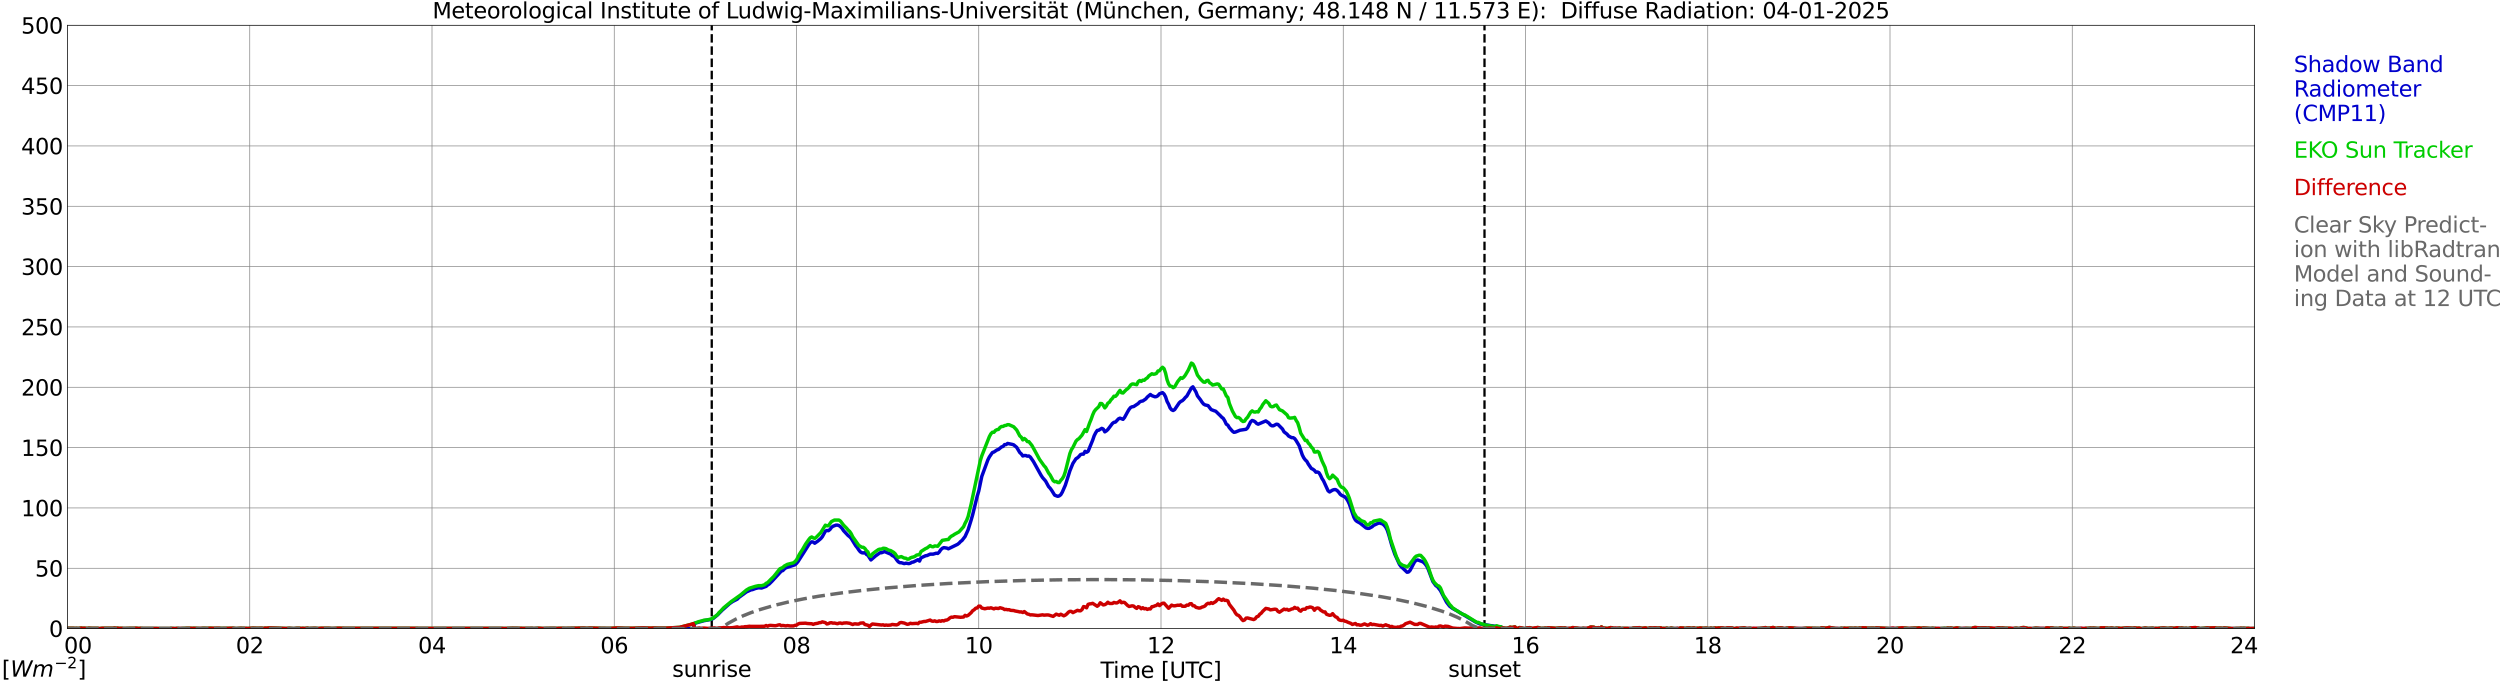
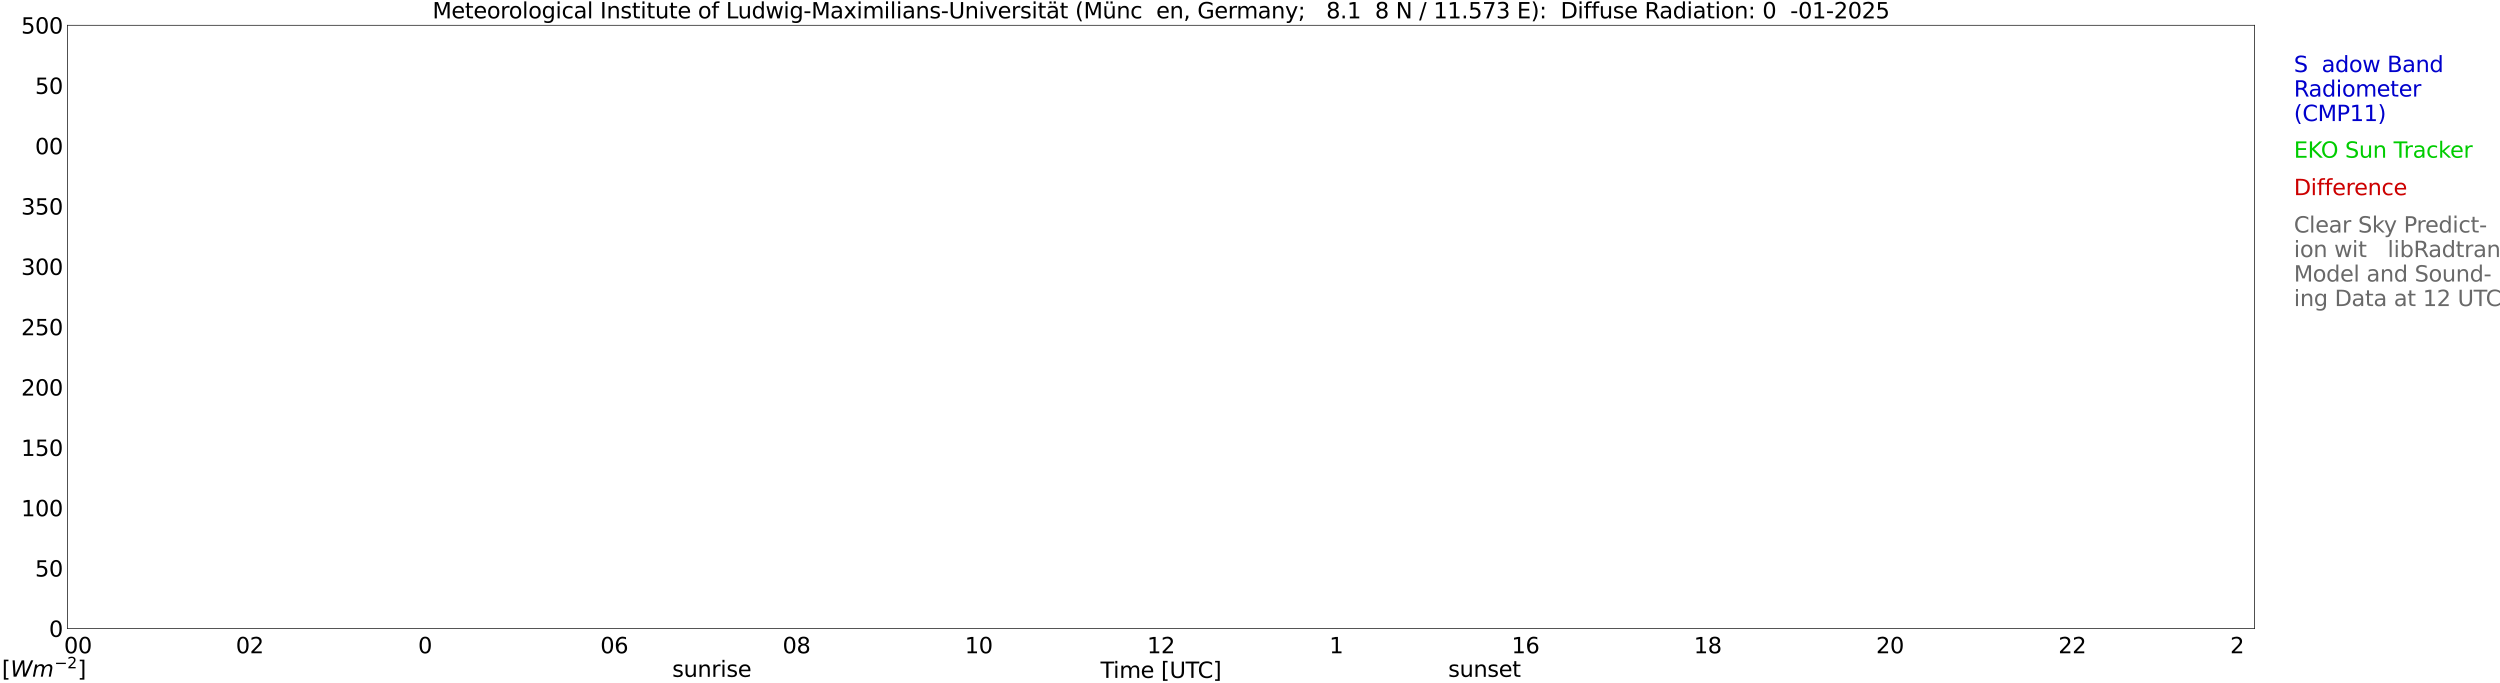
<svg xmlns="http://www.w3.org/2000/svg" xmlns:xlink="http://www.w3.org/1999/xlink" width="1085.4pt" height="296.64pt" viewBox="0 0 1085.4 296.64" version="1.1">
  <defs>
    <style type="text/css">*{stroke-linejoin: round; stroke-linecap: butt}</style>
  </defs>
  <g id="figure_1">
    <g id="patch_1">
      <path d="M 0 296.64  L 1085.4 296.64  L 1085.4 0  L 0 0  z " style="fill: #ffffff" />
    </g>
    <g id="axes_1">
      <g id="patch_2">
        <path d="M 29.306 272.909  L 978.814 272.909  L 978.814 10.976  L 29.306 10.976  z " style="fill: #ffffff" />
      </g>
      <g id="patch_3">
        <path d="M 978.814 272.909  L 978.814 272.909  L 978.814 10.976  L 978.814 10.976  z " clip-path="url(#p29c3e0a571)" style="fill: #d3d3d3; opacity: 0.25; stroke: #d3d3d3; stroke-linejoin: miter" />
      </g>
      <g id="matplotlib.axis_1">
        <g id="xtick_1">
          <g id="line2d_1">
-             <path d="M 29.306 272.909  L 29.306 10.976  " clip-path="url(#p29c3e0a571)" style="fill: none; stroke: #808080; stroke-width: 0.3; stroke-linecap: square" />
-           </g>
+             </g>
          <g id="line2d_2" />
          <g id="text_1">
            <g transform="translate(18.733 283.627) scale(0.095 -0.095)">
              <defs>
                <path id="DejaVuSans-20" transform="scale(0.016)" />
                <path id="DejaVuSans-30" d="M 2034 4250  Q 1547 4250 1301 3770  Q 1056 3291 1056 2328  Q 1056 1369 1301 889  Q 1547 409 2034 409  Q 2525 409 2770 889  Q 3016 1369 3016 2328  Q 3016 3291 2770 3770  Q 2525 4250 2034 4250  z M 2034 4750  Q 2819 4750 3233 4129  Q 3647 3509 3647 2328  Q 3647 1150 3233 529  Q 2819 -91 2034 -91  Q 1250 -91 836 529  Q 422 1150 422 2328  Q 422 3509 836 4129  Q 1250 4750 2034 4750  z " transform="scale(0.016)" />
              </defs>
              <use xlink:href="#DejaVuSans-20" />
              <use xlink:href="#DejaVuSans-20" transform="translate(31.787 0)" />
              <use xlink:href="#DejaVuSans-20" transform="translate(63.574 0)" />
              <use xlink:href="#DejaVuSans-30" transform="translate(95.361 0)" />
              <use xlink:href="#DejaVuSans-30" transform="translate(158.984 0)" />
            </g>
          </g>
        </g>
        <g id="xtick_2">
          <g id="line2d_3">
-             <path d="M 108.431 272.909  L 108.431 10.976  " clip-path="url(#p29c3e0a571)" style="fill: none; stroke: #808080; stroke-width: 0.3; stroke-linecap: square" />
-           </g>
+             </g>
          <g id="line2d_4" />
          <g id="text_2">
            <g transform="translate(102.387 283.627) scale(0.095 -0.095)">
              <defs>
                <path id="DejaVuSans-32" d="M 1228 531  L 3431 531  L 3431 0  L 469 0  L 469 531  Q 828 903 1448 1529  Q 2069 2156 2228 2338  Q 2531 2678 2651 2914  Q 2772 3150 2772 3378  Q 2772 3750 2511 3984  Q 2250 4219 1831 4219  Q 1534 4219 1204 4116  Q 875 4013 500 3803  L 500 4441  Q 881 4594 1212 4672  Q 1544 4750 1819 4750  Q 2544 4750 2975 4387  Q 3406 4025 3406 3419  Q 3406 3131 3298 2873  Q 3191 2616 2906 2266  Q 2828 2175 2409 1742  Q 1991 1309 1228 531  z " transform="scale(0.016)" />
              </defs>
              <use xlink:href="#DejaVuSans-30" />
              <use xlink:href="#DejaVuSans-32" transform="translate(63.623 0)" />
            </g>
          </g>
        </g>
        <g id="xtick_3">
          <g id="line2d_5">
            <path d="M 187.557 272.909  L 187.557 10.976  " clip-path="url(#p29c3e0a571)" style="fill: none; stroke: #808080; stroke-width: 0.3; stroke-linecap: square" />
          </g>
          <g id="line2d_6" />
          <g id="text_3">
            <g transform="translate(181.513 283.627) scale(0.095 -0.095)">
              <defs>
-                 <path id="DejaVuSans-34" d="M 2419 4116  L 825 1625  L 2419 1625  L 2419 4116  z M 2253 4666  L 3047 4666  L 3047 1625  L 3713 1625  L 3713 1100  L 3047 1100  L 3047 0  L 2419 0  L 2419 1100  L 313 1100  L 313 1709  L 2253 4666  z " transform="scale(0.016)" />
-               </defs>
+                 </defs>
              <use xlink:href="#DejaVuSans-30" />
              <use xlink:href="#DejaVuSans-34" transform="translate(63.623 0)" />
            </g>
          </g>
        </g>
        <g id="xtick_4">
          <g id="line2d_7">
            <path d="M 266.683 272.909  L 266.683 10.976  " clip-path="url(#p29c3e0a571)" style="fill: none; stroke: #808080; stroke-width: 0.3; stroke-linecap: square" />
          </g>
          <g id="line2d_8" />
          <g id="text_4">
            <g transform="translate(260.638 283.627) scale(0.095 -0.095)">
              <defs>
                <path id="DejaVuSans-36" d="M 2113 2584  Q 1688 2584 1439 2293  Q 1191 2003 1191 1497  Q 1191 994 1439 701  Q 1688 409 2113 409  Q 2538 409 2786 701  Q 3034 994 3034 1497  Q 3034 2003 2786 2293  Q 2538 2584 2113 2584  z M 3366 4563  L 3366 3988  Q 3128 4100 2886 4159  Q 2644 4219 2406 4219  Q 1781 4219 1451 3797  Q 1122 3375 1075 2522  Q 1259 2794 1537 2939  Q 1816 3084 2150 3084  Q 2853 3084 3261 2657  Q 3669 2231 3669 1497  Q 3669 778 3244 343  Q 2819 -91 2113 -91  Q 1303 -91 875 529  Q 447 1150 447 2328  Q 447 3434 972 4092  Q 1497 4750 2381 4750  Q 2619 4750 2861 4703  Q 3103 4656 3366 4563  z " transform="scale(0.016)" />
              </defs>
              <use xlink:href="#DejaVuSans-30" />
              <use xlink:href="#DejaVuSans-36" transform="translate(63.623 0)" />
            </g>
          </g>
        </g>
        <g id="xtick_5">
          <g id="line2d_9">
            <path d="M 345.808 272.909  L 345.808 10.976  " clip-path="url(#p29c3e0a571)" style="fill: none; stroke: #808080; stroke-width: 0.3; stroke-linecap: square" />
          </g>
          <g id="line2d_10" />
          <g id="text_5">
            <g transform="translate(339.764 283.627) scale(0.095 -0.095)">
              <defs>
                <path id="DejaVuSans-38" d="M 2034 2216  Q 1584 2216 1326 1975  Q 1069 1734 1069 1313  Q 1069 891 1326 650  Q 1584 409 2034 409  Q 2484 409 2743 651  Q 3003 894 3003 1313  Q 3003 1734 2745 1975  Q 2488 2216 2034 2216  z M 1403 2484  Q 997 2584 770 2862  Q 544 3141 544 3541  Q 544 4100 942 4425  Q 1341 4750 2034 4750  Q 2731 4750 3128 4425  Q 3525 4100 3525 3541  Q 3525 3141 3298 2862  Q 3072 2584 2669 2484  Q 3125 2378 3379 2068  Q 3634 1759 3634 1313  Q 3634 634 3220 271  Q 2806 -91 2034 -91  Q 1263 -91 848 271  Q 434 634 434 1313  Q 434 1759 690 2068  Q 947 2378 1403 2484  z M 1172 3481  Q 1172 3119 1398 2916  Q 1625 2713 2034 2713  Q 2441 2713 2670 2916  Q 2900 3119 2900 3481  Q 2900 3844 2670 4047  Q 2441 4250 2034 4250  Q 1625 4250 1398 4047  Q 1172 3844 1172 3481  z " transform="scale(0.016)" />
              </defs>
              <use xlink:href="#DejaVuSans-30" />
              <use xlink:href="#DejaVuSans-38" transform="translate(63.623 0)" />
            </g>
          </g>
        </g>
        <g id="xtick_6">
          <g id="line2d_11">
            <path d="M 424.934 272.909  L 424.934 10.976  " clip-path="url(#p29c3e0a571)" style="fill: none; stroke: #808080; stroke-width: 0.3; stroke-linecap: square" />
          </g>
          <g id="line2d_12" />
          <g id="text_6">
            <g transform="translate(418.89 283.627) scale(0.095 -0.095)">
              <defs>
                <path id="DejaVuSans-31" d="M 794 531  L 1825 531  L 1825 4091  L 703 3866  L 703 4441  L 1819 4666  L 2450 4666  L 2450 531  L 3481 531  L 3481 0  L 794 0  L 794 531  z " transform="scale(0.016)" />
              </defs>
              <use xlink:href="#DejaVuSans-31" />
              <use xlink:href="#DejaVuSans-30" transform="translate(63.623 0)" />
            </g>
          </g>
        </g>
        <g id="xtick_7">
          <g id="line2d_13">
            <path d="M 504.06 272.909  L 504.06 10.976  " clip-path="url(#p29c3e0a571)" style="fill: none; stroke: #808080; stroke-width: 0.3; stroke-linecap: square" />
          </g>
          <g id="line2d_14" />
          <g id="text_7">
            <g transform="translate(498.015 283.627) scale(0.095 -0.095)">
              <use xlink:href="#DejaVuSans-31" />
              <use xlink:href="#DejaVuSans-32" transform="translate(63.623 0)" />
            </g>
          </g>
        </g>
        <g id="xtick_8">
          <g id="line2d_15">
            <path d="M 583.185 272.909  L 583.185 10.976  " clip-path="url(#p29c3e0a571)" style="fill: none; stroke: #808080; stroke-width: 0.3; stroke-linecap: square" />
          </g>
          <g id="line2d_16" />
          <g id="text_8">
            <g transform="translate(577.141 283.627) scale(0.095 -0.095)">
              <use xlink:href="#DejaVuSans-31" />
              <use xlink:href="#DejaVuSans-34" transform="translate(63.623 0)" />
            </g>
          </g>
        </g>
        <g id="xtick_9">
          <g id="line2d_17">
            <path d="M 662.311 272.909  L 662.311 10.976  " clip-path="url(#p29c3e0a571)" style="fill: none; stroke: #808080; stroke-width: 0.3; stroke-linecap: square" />
          </g>
          <g id="line2d_18" />
          <g id="text_9">
            <g transform="translate(656.267 283.627) scale(0.095 -0.095)">
              <use xlink:href="#DejaVuSans-31" />
              <use xlink:href="#DejaVuSans-36" transform="translate(63.623 0)" />
            </g>
          </g>
        </g>
        <g id="xtick_10">
          <g id="line2d_19">
            <path d="M 741.437 272.909  L 741.437 10.976  " clip-path="url(#p29c3e0a571)" style="fill: none; stroke: #808080; stroke-width: 0.3; stroke-linecap: square" />
          </g>
          <g id="line2d_20" />
          <g id="text_10">
            <g transform="translate(735.392 283.627) scale(0.095 -0.095)">
              <use xlink:href="#DejaVuSans-31" />
              <use xlink:href="#DejaVuSans-38" transform="translate(63.623 0)" />
            </g>
          </g>
        </g>
        <g id="xtick_11">
          <g id="line2d_21">
            <path d="M 820.562 272.909  L 820.562 10.976  " clip-path="url(#p29c3e0a571)" style="fill: none; stroke: #808080; stroke-width: 0.3; stroke-linecap: square" />
          </g>
          <g id="line2d_22" />
          <g id="text_11">
            <g transform="translate(814.518 283.627) scale(0.095 -0.095)">
              <use xlink:href="#DejaVuSans-32" />
              <use xlink:href="#DejaVuSans-30" transform="translate(63.623 0)" />
            </g>
          </g>
        </g>
        <g id="xtick_12">
          <g id="line2d_23">
            <path d="M 899.688 272.909  L 899.688 10.976  " clip-path="url(#p29c3e0a571)" style="fill: none; stroke: #808080; stroke-width: 0.3; stroke-linecap: square" />
          </g>
          <g id="line2d_24" />
          <g id="text_12">
            <g transform="translate(893.644 283.627) scale(0.095 -0.095)">
              <use xlink:href="#DejaVuSans-32" />
              <use xlink:href="#DejaVuSans-32" transform="translate(63.623 0)" />
            </g>
          </g>
        </g>
        <g id="xtick_13">
          <g id="line2d_25">
            <path d="M 978.814 272.909  L 978.814 10.976  " clip-path="url(#p29c3e0a571)" style="fill: none; stroke: #808080; stroke-width: 0.3; stroke-linecap: square" />
          </g>
          <g id="line2d_26" />
          <g id="text_13">
            <g transform="translate(968.241 283.627) scale(0.095 -0.095)">
              <use xlink:href="#DejaVuSans-32" />
              <use xlink:href="#DejaVuSans-34" transform="translate(63.623 0)" />
              <use xlink:href="#DejaVuSans-20" transform="translate(127.246 0)" />
              <use xlink:href="#DejaVuSans-20" transform="translate(159.033 0)" />
              <use xlink:href="#DejaVuSans-20" transform="translate(190.82 0)" />
            </g>
          </g>
        </g>
        <g id="text_14">
          <g transform="translate(477.806 294.322) scale(0.095 -0.095)">
            <defs>
              <path id="DejaVuSans-54" d="M -19 4666  L 3928 4666  L 3928 4134  L 2272 4134  L 2272 0  L 1638 0  L 1638 4134  L -19 4134  L -19 4666  z " transform="scale(0.016)" />
              <path id="DejaVuSans-69" d="M 603 3500  L 1178 3500  L 1178 0  L 603 0  L 603 3500  z M 603 4863  L 1178 4863  L 1178 4134  L 603 4134  L 603 4863  z " transform="scale(0.016)" />
              <path id="DejaVuSans-6d" d="M 3328 2828  Q 3544 3216 3844 3400  Q 4144 3584 4550 3584  Q 5097 3584 5394 3201  Q 5691 2819 5691 2113  L 5691 0  L 5113 0  L 5113 2094  Q 5113 2597 4934 2840  Q 4756 3084 4391 3084  Q 3944 3084 3684 2787  Q 3425 2491 3425 1978  L 3425 0  L 2847 0  L 2847 2094  Q 2847 2600 2669 2842  Q 2491 3084 2119 3084  Q 1678 3084 1418 2786  Q 1159 2488 1159 1978  L 1159 0  L 581 0  L 581 3500  L 1159 3500  L 1159 2956  Q 1356 3278 1631 3431  Q 1906 3584 2284 3584  Q 2666 3584 2933 3390  Q 3200 3197 3328 2828  z " transform="scale(0.016)" />
              <path id="DejaVuSans-65" d="M 3597 1894  L 3597 1613  L 953 1613  Q 991 1019 1311 708  Q 1631 397 2203 397  Q 2534 397 2845 478  Q 3156 559 3463 722  L 3463 178  Q 3153 47 2828 -22  Q 2503 -91 2169 -91  Q 1331 -91 842 396  Q 353 884 353 1716  Q 353 2575 817 3079  Q 1281 3584 2069 3584  Q 2775 3584 3186 3129  Q 3597 2675 3597 1894  z M 3022 2063  Q 3016 2534 2758 2815  Q 2500 3097 2075 3097  Q 1594 3097 1305 2825  Q 1016 2553 972 2059  L 3022 2063  z " transform="scale(0.016)" />
              <path id="DejaVuSans-5b" d="M 550 4863  L 1875 4863  L 1875 4416  L 1125 4416  L 1125 -397  L 1875 -397  L 1875 -844  L 550 -844  L 550 4863  z " transform="scale(0.016)" />
              <path id="DejaVuSans-55" d="M 556 4666  L 1191 4666  L 1191 1831  Q 1191 1081 1462 751  Q 1734 422 2344 422  Q 2950 422 3222 751  Q 3494 1081 3494 1831  L 3494 4666  L 4128 4666  L 4128 1753  Q 4128 841 3676 375  Q 3225 -91 2344 -91  Q 1459 -91 1007 375  Q 556 841 556 1753  L 556 4666  z " transform="scale(0.016)" />
              <path id="DejaVuSans-43" d="M 4122 4306  L 4122 3641  Q 3803 3938 3442 4084  Q 3081 4231 2675 4231  Q 1875 4231 1450 3742  Q 1025 3253 1025 2328  Q 1025 1406 1450 917  Q 1875 428 2675 428  Q 3081 428 3442 575  Q 3803 722 4122 1019  L 4122 359  Q 3791 134 3420 21  Q 3050 -91 2638 -91  Q 1578 -91 968 557  Q 359 1206 359 2328  Q 359 3453 968 4101  Q 1578 4750 2638 4750  Q 3056 4750 3426 4639  Q 3797 4528 4122 4306  z " transform="scale(0.016)" />
              <path id="DejaVuSans-5d" d="M 1947 4863  L 1947 -844  L 622 -844  L 622 -397  L 1369 -397  L 1369 4416  L 622 4416  L 622 4863  L 1947 4863  z " transform="scale(0.016)" />
            </defs>
            <use xlink:href="#DejaVuSans-54" />
            <use xlink:href="#DejaVuSans-69" transform="translate(57.959 0)" />
            <use xlink:href="#DejaVuSans-6d" transform="translate(85.742 0)" />
            <use xlink:href="#DejaVuSans-65" transform="translate(183.154 0)" />
            <use xlink:href="#DejaVuSans-20" transform="translate(244.678 0)" />
            <use xlink:href="#DejaVuSans-5b" transform="translate(276.465 0)" />
            <use xlink:href="#DejaVuSans-55" transform="translate(315.479 0)" />
            <use xlink:href="#DejaVuSans-54" transform="translate(388.672 0)" />
            <use xlink:href="#DejaVuSans-43" transform="translate(443.881 0)" />
            <use xlink:href="#DejaVuSans-5d" transform="translate(513.705 0)" />
          </g>
        </g>
      </g>
      <g id="matplotlib.axis_2">
        <g id="ytick_1">
          <g id="line2d_27">
            <path d="M 29.306 272.909  L 978.814 272.909  " clip-path="url(#p29c3e0a571)" style="fill: none; stroke: #808080; stroke-width: 0.3; stroke-linecap: square" />
          </g>
          <g id="line2d_28" />
          <g id="text_15">
            <g transform="translate(21.261 276.518) scale(0.095 -0.095)">
              <use xlink:href="#DejaVuSans-30" />
            </g>
          </g>
        </g>
        <g id="ytick_2">
          <g id="line2d_29">
            <path d="M 29.306 246.715  L 978.814 246.715  " clip-path="url(#p29c3e0a571)" style="fill: none; stroke: #808080; stroke-width: 0.3; stroke-linecap: square" />
          </g>
          <g id="line2d_30" />
          <g id="text_16">
            <g transform="translate(15.217 250.325) scale(0.095 -0.095)">
              <defs>
                <path id="DejaVuSans-35" d="M 691 4666  L 3169 4666  L 3169 4134  L 1269 4134  L 1269 2991  Q 1406 3038 1543 3061  Q 1681 3084 1819 3084  Q 2600 3084 3056 2656  Q 3513 2228 3513 1497  Q 3513 744 3044 326  Q 2575 -91 1722 -91  Q 1428 -91 1123 -41  Q 819 9 494 109  L 494 744  Q 775 591 1075 516  Q 1375 441 1709 441  Q 2250 441 2565 725  Q 2881 1009 2881 1497  Q 2881 1984 2565 2268  Q 2250 2553 1709 2553  Q 1456 2553 1204 2497  Q 953 2441 691 2322  L 691 4666  z " transform="scale(0.016)" />
              </defs>
              <use xlink:href="#DejaVuSans-35" />
              <use xlink:href="#DejaVuSans-30" transform="translate(63.623 0)" />
            </g>
          </g>
        </g>
        <g id="ytick_3">
          <g id="line2d_31">
            <path d="M 29.306 220.522  L 978.814 220.522  " clip-path="url(#p29c3e0a571)" style="fill: none; stroke: #808080; stroke-width: 0.3; stroke-linecap: square" />
          </g>
          <g id="line2d_32" />
          <g id="text_17">
            <g transform="translate(9.173 224.131) scale(0.095 -0.095)">
              <use xlink:href="#DejaVuSans-31" />
              <use xlink:href="#DejaVuSans-30" transform="translate(63.623 0)" />
              <use xlink:href="#DejaVuSans-30" transform="translate(127.246 0)" />
            </g>
          </g>
        </g>
        <g id="ytick_4">
          <g id="line2d_33">
            <path d="M 29.306 194.329  L 978.814 194.329  " clip-path="url(#p29c3e0a571)" style="fill: none; stroke: #808080; stroke-width: 0.3; stroke-linecap: square" />
          </g>
          <g id="line2d_34" />
          <g id="text_18">
            <g transform="translate(9.173 197.938) scale(0.095 -0.095)">
              <use xlink:href="#DejaVuSans-31" />
              <use xlink:href="#DejaVuSans-35" transform="translate(63.623 0)" />
              <use xlink:href="#DejaVuSans-30" transform="translate(127.246 0)" />
            </g>
          </g>
        </g>
        <g id="ytick_5">
          <g id="line2d_35">
            <path d="M 29.306 168.136  L 978.814 168.136  " clip-path="url(#p29c3e0a571)" style="fill: none; stroke: #808080; stroke-width: 0.3; stroke-linecap: square" />
          </g>
          <g id="line2d_36" />
          <g id="text_19">
            <g transform="translate(9.173 171.745) scale(0.095 -0.095)">
              <use xlink:href="#DejaVuSans-32" />
              <use xlink:href="#DejaVuSans-30" transform="translate(63.623 0)" />
              <use xlink:href="#DejaVuSans-30" transform="translate(127.246 0)" />
            </g>
          </g>
        </g>
        <g id="ytick_6">
          <g id="line2d_37">
            <path d="M 29.306 141.942  L 978.814 141.942  " clip-path="url(#p29c3e0a571)" style="fill: none; stroke: #808080; stroke-width: 0.3; stroke-linecap: square" />
          </g>
          <g id="line2d_38" />
          <g id="text_20">
            <g transform="translate(9.173 145.551) scale(0.095 -0.095)">
              <use xlink:href="#DejaVuSans-32" />
              <use xlink:href="#DejaVuSans-35" transform="translate(63.623 0)" />
              <use xlink:href="#DejaVuSans-30" transform="translate(127.246 0)" />
            </g>
          </g>
        </g>
        <g id="ytick_7">
          <g id="line2d_39">
            <path d="M 29.306 115.749  L 978.814 115.749  " clip-path="url(#p29c3e0a571)" style="fill: none; stroke: #808080; stroke-width: 0.3; stroke-linecap: square" />
          </g>
          <g id="line2d_40" />
          <g id="text_21">
            <g transform="translate(9.173 119.358) scale(0.095 -0.095)">
              <defs>
                <path id="DejaVuSans-33" d="M 2597 2516  Q 3050 2419 3304 2112  Q 3559 1806 3559 1356  Q 3559 666 3084 287  Q 2609 -91 1734 -91  Q 1441 -91 1130 -33  Q 819 25 488 141  L 488 750  Q 750 597 1062 519  Q 1375 441 1716 441  Q 2309 441 2620 675  Q 2931 909 2931 1356  Q 2931 1769 2642 2001  Q 2353 2234 1838 2234  L 1294 2234  L 1294 2753  L 1863 2753  Q 2328 2753 2575 2939  Q 2822 3125 2822 3475  Q 2822 3834 2567 4026  Q 2313 4219 1838 4219  Q 1578 4219 1281 4162  Q 984 4106 628 3988  L 628 4550  Q 988 4650 1302 4700  Q 1616 4750 1894 4750  Q 2613 4750 3031 4423  Q 3450 4097 3450 3541  Q 3450 3153 3228 2886  Q 3006 2619 2597 2516  z " transform="scale(0.016)" />
              </defs>
              <use xlink:href="#DejaVuSans-33" />
              <use xlink:href="#DejaVuSans-30" transform="translate(63.623 0)" />
              <use xlink:href="#DejaVuSans-30" transform="translate(127.246 0)" />
            </g>
          </g>
        </g>
        <g id="ytick_8">
          <g id="line2d_41">
            <path d="M 29.306 89.556  L 978.814 89.556  " clip-path="url(#p29c3e0a571)" style="fill: none; stroke: #808080; stroke-width: 0.3; stroke-linecap: square" />
          </g>
          <g id="line2d_42" />
          <g id="text_22">
            <g transform="translate(9.173 93.165) scale(0.095 -0.095)">
              <use xlink:href="#DejaVuSans-33" />
              <use xlink:href="#DejaVuSans-35" transform="translate(63.623 0)" />
              <use xlink:href="#DejaVuSans-30" transform="translate(127.246 0)" />
            </g>
          </g>
        </g>
        <g id="ytick_9">
          <g id="line2d_43">
            <path d="M 29.306 63.362  L 978.814 63.362  " clip-path="url(#p29c3e0a571)" style="fill: none; stroke: #808080; stroke-width: 0.3; stroke-linecap: square" />
          </g>
          <g id="line2d_44" />
          <g id="text_23">
            <g transform="translate(9.173 66.972) scale(0.095 -0.095)">
              <use xlink:href="#DejaVuSans-34" />
              <use xlink:href="#DejaVuSans-30" transform="translate(63.623 0)" />
              <use xlink:href="#DejaVuSans-30" transform="translate(127.246 0)" />
            </g>
          </g>
        </g>
        <g id="ytick_10">
          <g id="line2d_45">
            <path d="M 29.306 37.169  L 978.814 37.169  " clip-path="url(#p29c3e0a571)" style="fill: none; stroke: #808080; stroke-width: 0.3; stroke-linecap: square" />
          </g>
          <g id="line2d_46" />
          <g id="text_24">
            <g transform="translate(9.173 40.778) scale(0.095 -0.095)">
              <use xlink:href="#DejaVuSans-34" />
              <use xlink:href="#DejaVuSans-35" transform="translate(63.623 0)" />
              <use xlink:href="#DejaVuSans-30" transform="translate(127.246 0)" />
            </g>
          </g>
        </g>
        <g id="ytick_11">
          <g id="line2d_47">
            <path d="M 29.306 10.976  L 978.814 10.976  " clip-path="url(#p29c3e0a571)" style="fill: none; stroke: #808080; stroke-width: 0.3; stroke-linecap: square" />
          </g>
          <g id="line2d_48" />
          <g id="text_25">
            <g transform="translate(9.173 14.585) scale(0.095 -0.095)">
              <use xlink:href="#DejaVuSans-35" />
              <use xlink:href="#DejaVuSans-30" transform="translate(63.623 0)" />
              <use xlink:href="#DejaVuSans-30" transform="translate(127.246 0)" />
            </g>
          </g>
        </g>
      </g>
      <g id="line2d_49">
        <path d="M 309.015 272.909  L 309.015 10.976  " clip-path="url(#p29c3e0a571)" style="fill: none; stroke-dasharray: 3.7,1.6; stroke-dashoffset: 0; stroke: #000000" />
      </g>
      <g id="line2d_50">
        <path d="M 644.508 272.909  L 644.508 10.976  " clip-path="url(#p29c3e0a571)" style="fill: none; stroke-dasharray: 3.7,1.6; stroke-dashoffset: 0; stroke: #000000" />
      </g>
      <g id="line2d_51">
        <path d="M 29.306 272.909  L 300.971 272.909  L 301.63 270.604  L 305.586 269.493  L 308.883 268.891  L 309.543 268.587  L 311.521 266.973  L 313.499 264.962  L 316.796 262.039  L 318.114 261.132  L 320.093 260.126  L 320.752 259.419  L 324.049 256.999  L 326.027 256.093  L 326.686 255.993  L 328.005 255.49  L 329.324 255.186  L 330.643 255.291  L 332.621 254.584  L 333.28 253.982  L 333.94 253.578  L 335.258 252.268  L 339.215 247.936  L 339.874 247.732  L 340.533 247.03  L 341.193 246.522  L 345.149 245.212  L 345.808 244.61  L 346.468 243.803  L 349.105 239.675  L 351.083 236.552  L 351.743 235.646  L 352.402 235.243  L 353.062 235.342  L 353.721 235.845  L 355.04 234.939  L 356.359 233.828  L 357.018 233.027  L 358.337 230.607  L 358.996 230.303  L 359.655 230.408  L 360.315 229.899  L 360.974 228.993  L 361.634 228.49  L 362.952 227.987  L 363.612 227.987  L 364.271 228.186  L 364.93 228.694  L 365.59 229.396  L 366.249 230.408  L 368.227 232.519  L 368.887 233.027  L 369.546 233.729  L 371.524 236.956  L 372.184 237.757  L 372.843 238.768  L 373.502 239.575  L 374.162 239.973  L 374.821 240.078  L 375.481 239.874  L 376.14 240.681  L 376.799 241.084  L 378.118 243.101  L 380.096 241.388  L 382.074 239.973  L 382.734 239.973  L 384.053 239.47  L 386.69 240.581  L 387.349 241.183  L 388.009 241.487  L 388.668 242.09  L 389.328 243.101  L 389.987 243.902  L 390.646 244.306  L 391.306 244.306  L 392.624 244.709  L 393.284 244.51  L 394.603 244.709  L 395.262 244.51  L 395.921 244.107  L 396.581 244.007  L 398.559 242.996  L 399.218 243.604  L 399.878 242.195  L 401.856 241.283  L 402.515 241.183  L 403.834 240.581  L 405.153 240.581  L 406.471 240.178  L 407.131 240.277  L 407.79 239.675  L 408.45 238.664  L 409.109 238.061  L 409.768 237.757  L 411.087 237.962  L 411.746 238.266  L 415.703 236.348  L 416.362 235.845  L 417.022 235.138  L 417.681 234.635  L 419 232.922  L 420.318 230.004  L 421.637 225.771  L 422.297 223.456  L 424.275 215.394  L 424.934 213.178  L 426.253 206.834  L 428.89 199.678  L 429.55 198.368  L 430.869 196.456  L 431.528 196.251  L 432.847 195.345  L 433.506 195.146  L 434.825 194.035  L 435.484 193.836  L 436.144 193.03  L 436.803 193.03  L 437.462 192.527  L 439.44 192.93  L 440.1 193.129  L 441.419 194.24  L 442.737 196.456  L 443.397 197.058  L 444.056 197.964  L 444.716 197.765  L 445.375 197.765  L 446.034 198.064  L 446.694 197.964  L 447.353 198.467  L 448.672 200.385  L 451.969 206.325  L 452.628 207.336  L 453.947 208.845  L 455.266 211.265  L 455.925 211.967  L 456.584 212.874  L 457.903 214.99  L 459.222 215.493  L 459.881 215.294  L 460.541 214.791  L 461.2 213.68  L 462.519 210.658  L 463.838 206.53  L 464.497 204.413  L 465.816 201.192  L 467.134 199.175  L 467.794 198.771  L 468.453 198.169  L 469.113 197.362  L 469.772 197.158  L 470.431 197.158  L 471.091 195.953  L 471.75 196.356  L 472.409 195.953  L 474.388 191.118  L 475.047 189.2  L 475.706 187.891  L 476.366 186.885  L 477.025 186.785  L 478.344 185.978  L 479.003 186.277  L 479.663 187.487  L 480.322 187.084  L 480.981 186.481  L 482.96 183.862  L 483.619 183.359  L 484.278 183.26  L 485.597 181.845  L 486.256 181.547  L 487.575 182.049  L 488.235 181.243  L 489.553 178.822  L 490.213 177.717  L 490.872 176.91  L 491.532 176.606  L 492.191 176.507  L 494.169 175.197  L 494.828 174.49  L 495.488 174.191  L 496.147 174.092  L 497.466 173.18  L 498.125 172.379  L 499.444 171.268  L 500.103 171.771  L 501.422 172.274  L 502.082 172.175  L 502.741 171.771  L 503.4 170.964  L 504.719 170.462  L 505.379 171.069  L 506.038 172.274  L 506.697 174.291  L 507.357 175.501  L 508.016 177.109  L 508.675 177.916  L 509.335 178.22  L 509.994 177.817  L 511.972 174.893  L 512.632 174.291  L 513.291 173.987  L 513.95 173.385  L 514.61 172.578  L 515.269 171.975  L 517.247 168.45  L 517.907 167.942  L 519.226 170.163  L 519.885 171.871  L 521.204 173.584  L 521.863 174.595  L 522.522 175.402  L 523.182 175.8  L 524.501 176.104  L 525.819 177.817  L 527.138 178.32  L 527.797 178.524  L 529.776 180.436  L 530.435 181.143  L 531.094 181.646  L 531.754 182.751  L 532.413 184.166  L 533.073 184.569  L 533.732 185.675  L 535.051 187.189  L 535.71 187.691  L 536.369 187.587  L 538.348 186.785  L 540.985 186.382  L 541.644 185.774  L 542.963 183.155  L 543.623 182.552  L 544.282 182.751  L 544.941 183.155  L 545.601 183.862  L 546.26 184.166  L 549.557 182.751  L 550.876 183.658  L 551.535 184.464  L 552.195 184.868  L 552.854 184.868  L 554.173 184.166  L 554.832 184.265  L 556.81 186.277  L 557.47 187.487  L 558.788 188.498  L 559.448 189.3  L 560.766 190.007  L 561.426 190.007  L 562.085 190.41  L 562.745 191.317  L 564.063 193.533  L 565.382 197.462  L 566.042 198.771  L 566.701 199.678  L 567.36 200.285  L 568.02 201.49  L 569.338 203.407  L 569.998 203.706  L 570.657 204.214  L 571.317 205.016  L 571.976 204.916  L 572.635 205.22  L 573.295 206.325  L 573.954 207.74  L 574.613 208.746  L 576.592 213.078  L 577.251 213.581  L 578.57 212.774  L 579.229 212.575  L 579.889 212.575  L 580.548 212.979  L 581.207 213.68  L 581.867 214.587  L 582.526 215.09  L 583.845 215.697  L 584.504 216.399  L 585.164 217.41  L 585.823 218.82  L 587.801 224.561  L 588.46 225.771  L 589.12 226.374  L 590.439 227.081  L 593.076 229.197  L 593.736 229.396  L 594.395 229.396  L 595.714 228.694  L 596.373 228.087  L 598.351 227.181  L 599.011 227.081  L 600.329 227.484  L 600.989 228.087  L 601.648 228.894  L 602.307 230.203  L 602.967 232.22  L 604.286 236.851  L 605.604 240.681  L 607.582 245.013  L 608.242 245.919  L 610.879 248.439  L 611.539 248.339  L 612.198 247.632  L 614.176 243.902  L 614.836 243.3  L 615.495 243.101  L 617.473 243.803  L 618.133 244.206  L 618.792 244.913  L 619.451 245.82  L 620.111 247.229  L 622.089 252.468  L 623.408 254.28  L 624.067 254.683  L 625.386 256.397  L 628.023 261.436  L 629.342 263.149  L 630.661 264.155  L 631.98 264.857  L 640.552 269.996  L 642.53 270.902  L 649.783 272.013  L 651.102 272.113  L 651.761 272.212  L 652.42 272.909  L 978.154 272.909  L 978.154 272.909  " clip-path="url(#p29c3e0a571)" style="fill: none; stroke: #0000cc; stroke-width: 1.5; stroke-linecap: square" />
      </g>
      <g id="line2d_52">
        <path d="M 28.646 272.738  L 30.625 272.77  L 31.943 272.774  L 32.603 272.832  L 33.262 272.776  L 33.921 272.86  L 35.24 272.666  L 35.9 272.77  L 36.559 272.729  L 37.878 272.849  L 38.537 272.725  L 39.856 272.789  L 42.493 272.793  L 43.153 272.907  L 44.472 272.751  L 45.79 272.771  L 49.087 272.754  L 49.747 272.654  L 50.406 272.749  L 51.065 272.713  L 51.725 272.814  L 53.043 272.792  L 53.703 272.868  L 56.34 272.798  L 58.319 272.8  L 58.978 272.718  L 60.297 272.848  L 60.956 272.796  L 62.275 272.853  L 63.594 272.853  L 72.825 272.879  L 73.484 272.903  L 74.144 272.812  L 76.122 272.893  L 76.781 272.808  L 77.441 272.836  L 78.1 272.99  L 79.419 272.813  L 80.737 272.773  L 82.716 272.769  L 83.375 272.865  L 84.034 272.731  L 87.331 272.91  L 87.991 272.744  L 88.65 272.726  L 89.969 272.816  L 91.288 272.699  L 92.606 272.795  L 99.2 272.806  L 101.178 272.739  L 102.497 272.888  L 104.475 272.765  L 107.772 272.849  L 109.75 272.704  L 111.728 272.772  L 113.707 272.727  L 114.366 272.843  L 115.025 272.703  L 115.685 272.73  L 117.003 272.6  L 124.257 272.863  L 125.575 272.767  L 127.553 272.903  L 128.872 272.763  L 130.191 272.779  L 130.85 272.849  L 131.51 272.777  L 132.169 272.853  L 133.488 272.709  L 134.147 272.852  L 136.785 272.75  L 138.104 272.87  L 139.422 272.77  L 141.4 272.766  L 142.719 272.757  L 144.038 272.862  L 145.357 272.821  L 146.676 272.731  L 150.632 272.802  L 217.889 272.817  L 219.207 272.87  L 222.504 272.745  L 228.439 272.835  L 231.076 272.797  L 231.736 272.88  L 233.714 272.746  L 235.692 272.856  L 240.308 272.779  L 241.626 272.827  L 243.604 272.777  L 245.583 272.822  L 253.495 272.672  L 254.814 272.79  L 256.133 272.661  L 260.089 272.771  L 264.705 272.834  L 268.002 272.617  L 271.298 272.76  L 274.595 272.772  L 279.211 272.574  L 282.508 272.722  L 283.827 272.628  L 285.805 272.708  L 289.102 272.699  L 295.036 272.378  L 300.311 271.007  L 303.608 269.823  L 304.927 269.518  L 305.586 269.266  L 306.905 269.161  L 308.883 268.729  L 309.543 268.376  L 310.202 267.784  L 310.861 267.366  L 311.521 266.812  L 312.18 265.943  L 312.839 265.356  L 314.158 263.904  L 317.455 261.189  L 321.411 258.394  L 324.049 256.174  L 325.368 255.385  L 328.005 254.552  L 329.324 254.269  L 330.643 254.283  L 331.961 253.873  L 332.621 253.246  L 333.28 252.952  L 334.599 251.582  L 335.918 250.31  L 338.555 246.983  L 339.874 246.364  L 340.533 245.737  L 341.852 245.02  L 344.49 244.363  L 345.149 243.818  L 345.808 243.121  L 347.127 240.549  L 348.446 238.526  L 349.765 236.214  L 351.083 234.332  L 351.743 233.515  L 352.402 233.128  L 353.062 233.513  L 353.721 233.749  L 354.38 233.267  L 356.359 231.225  L 358.337 228.016  L 358.996 228.294  L 359.655 228.259  L 360.974 226.443  L 362.293 225.781  L 364.271 225.797  L 364.93 226.273  L 366.249 227.995  L 367.568 229.334  L 368.227 230.136  L 368.887 230.726  L 369.546 231.69  L 370.206 233.064  L 372.843 236.788  L 374.162 237.58  L 374.821 237.601  L 375.481 238.099  L 376.14 239.031  L 376.799 239.624  L 377.459 241.28  L 378.118 241.561  L 378.777 240.497  L 380.096 239.487  L 381.415 238.576  L 382.074 238.398  L 382.734 238.423  L 383.393 238.026  L 384.053 238.066  L 384.712 238.217  L 385.371 238.63  L 386.031 238.902  L 386.69 239.045  L 388.009 239.819  L 388.668 240.445  L 389.328 241.485  L 389.987 242.004  L 391.306 241.654  L 392.624 242.318  L 393.284 242.347  L 393.943 242.782  L 394.603 242.723  L 395.262 242.2  L 395.921 241.952  L 396.581 241.826  L 397.24 241.548  L 397.899 241.023  L 398.559 240.873  L 399.218 240.847  L 399.878 239.43  L 401.856 238.18  L 402.515 237.893  L 403.834 236.873  L 404.493 237.3  L 405.153 237.399  L 405.812 237.012  L 407.131 237.164  L 409.109 234.598  L 411.087 234.27  L 411.746 234.214  L 412.406 233.321  L 413.065 232.779  L 413.725 232.448  L 414.384 231.979  L 416.362 230.918  L 418.34 228.7  L 419 227.17  L 419.659 225.949  L 420.318 224.263  L 421.637 218.848  L 425.593 200.044  L 426.253 197.921  L 429.55 189.531  L 430.209 188.325  L 430.869 187.658  L 431.528 187.688  L 432.187 186.884  L 432.847 186.551  L 433.506 186.429  L 434.165 185.588  L 434.825 185.16  L 435.484 185.149  L 436.144 184.766  L 436.803 184.685  L 437.462 184.355  L 438.122 184.408  L 440.1 185.288  L 441.419 186.707  L 442.737 189.231  L 443.397 189.804  L 444.056 190.982  L 444.716 190.373  L 445.375 190.874  L 446.034 191.715  L 446.694 191.747  L 448.012 193.394  L 449.331 195.771  L 451.309 199.425  L 453.287 202.209  L 453.947 202.913  L 455.266 205.373  L 455.925 206.237  L 457.244 208.69  L 457.903 209.152  L 458.563 209.023  L 459.222 209.501  L 459.881 209.507  L 460.541 208.555  L 461.2 207.842  L 461.859 206.721  L 462.519 204.796  L 464.497 196.916  L 465.156 195.246  L 465.816 194.252  L 467.134 191.544  L 467.794 190.843  L 468.453 190.432  L 469.772 188.902  L 471.091 186.519  L 471.75 187.335  L 473.069 183.62  L 473.728 182.042  L 474.388 180.15  L 475.047 178.668  L 475.706 177.818  L 477.025 176.581  L 477.685 175.169  L 478.344 175.223  L 479.003 176.002  L 479.663 177.089  L 480.322 176.315  L 480.981 175.044  L 481.641 174.654  L 482.3 173.633  L 482.96 172.957  L 483.619 172.018  L 484.278 172.086  L 484.938 171.409  L 485.597 170.318  L 486.256 169.489  L 486.916 170.518  L 487.575 170.621  L 488.894 169.259  L 489.553 168.782  L 490.213 168.111  L 490.872 167.154  L 491.532 166.723  L 492.191 166.724  L 493.51 167.025  L 494.169 165.687  L 494.828 165.204  L 495.488 165.583  L 496.147 165.03  L 496.807 165.097  L 497.466 164.462  L 498.125 164.051  L 498.785 163.194  L 500.103 162.268  L 500.763 162.486  L 501.422 162.388  L 502.082 162.122  L 502.741 161.073  L 503.4 160.983  L 504.06 160.092  L 504.719 159.458  L 505.379 160.044  L 506.038 161.965  L 506.697 164.861  L 507.357 166.676  L 508.016 167.637  L 508.675 167.726  L 509.335 168.3  L 509.994 167.941  L 511.313 165.646  L 512.632 163.993  L 513.291 164.284  L 513.95 163.726  L 514.61 162.882  L 515.929 160.623  L 517.247 157.633  L 517.907 158.006  L 518.566 159.265  L 519.885 162.848  L 521.204 164.591  L 522.522 165.884  L 523.182 165.96  L 523.841 165.291  L 524.501 165.12  L 525.16 166.19  L 525.819 166.56  L 526.479 167.183  L 528.457 166.673  L 529.116 166.853  L 530.435 168.878  L 531.094 168.857  L 532.413 171.882  L 533.073 172.531  L 533.732 175.159  L 535.051 178.439  L 536.369 180.811  L 537.029 181.318  L 537.688 181.241  L 538.348 181.684  L 539.007 182.543  L 539.666 183.002  L 540.326 182.853  L 540.985 181.843  L 541.644 181.164  L 542.963 178.963  L 543.623 178.382  L 544.282 178.829  L 544.941 178.915  L 545.601 178.724  L 546.26 178.841  L 546.919 177.655  L 547.579 176.864  L 548.238 175.647  L 549.557 173.988  L 550.876 175.145  L 551.535 176.345  L 552.195 176.616  L 552.854 176.503  L 553.513 176.026  L 554.173 175.857  L 555.491 177.853  L 556.81 178.413  L 558.788 180.132  L 559.448 181.333  L 560.107 181.523  L 561.426 181.402  L 562.085 181.208  L 562.745 182.539  L 563.404 183.542  L 564.063 185.595  L 564.723 188.081  L 566.701 191.262  L 567.36 191.182  L 568.02 192.393  L 568.679 193.018  L 569.338 194.138  L 569.998 194.705  L 570.657 196.251  L 571.317 196.262  L 571.976 195.961  L 572.635 196.416  L 573.954 200.106  L 575.273 202.903  L 575.932 205.353  L 576.592 207.049  L 577.251 207.826  L 577.91 207.312  L 578.57 206.288  L 580.548 208.142  L 581.207 209.773  L 581.867 210.966  L 582.526 211.575  L 583.185 211.758  L 584.504 213.3  L 585.164 214.652  L 585.823 216.264  L 587.801 222.562  L 589.12 224.749  L 589.779 224.981  L 590.439 225.614  L 591.098 226.091  L 592.417 226.56  L 593.076 227.499  L 593.736 227.939  L 594.395 227.727  L 595.054 226.957  L 595.714 226.96  L 596.373 226.258  L 599.011 225.718  L 599.67 225.854  L 600.329 226.386  L 600.989 226.737  L 601.648 227.236  L 602.307 228.85  L 602.967 231.01  L 603.626 233.889  L 606.264 241.702  L 607.582 244.436  L 608.901 245.385  L 610.879 246.062  L 611.539 245.651  L 612.858 243.893  L 614.176 242.08  L 614.836 241.465  L 616.154 241.05  L 616.814 241.135  L 618.133 242.557  L 618.792 243.556  L 619.451 244.841  L 620.111 246.373  L 621.429 250.249  L 622.089 251.839  L 622.748 252.93  L 624.067 254.229  L 624.726 254.429  L 625.386 255.253  L 626.705 258.488  L 628.023 260.4  L 629.342 262.427  L 630.001 263.091  L 630.661 263.918  L 631.32 264.302  L 631.98 264.855  L 632.639 265.197  L 633.958 266.095  L 635.276 266.802  L 635.936 266.989  L 637.255 267.777  L 641.211 270.23  L 641.87 270.221  L 643.189 270.886  L 643.848 270.981  L 644.508 271.269  L 648.464 271.971  L 649.123 272.002  L 649.783 271.671  L 650.442 271.929  L 651.761 272.172  L 652.42 272.585  L 653.739 272.78  L 654.399 272.776  L 655.717 272.26  L 656.377 272.452  L 657.695 272.153  L 658.355 272.727  L 659.014 272.933  L 659.674 272.472  L 660.333 272.54  L 661.652 272.941  L 662.311 272.958  L 662.97 272.607  L 664.289 272.498  L 665.608 273.064  L 666.267 272.74  L 667.586 272.43  L 668.246 272.557  L 668.905 272.819  L 670.224 272.797  L 670.883 272.656  L 671.542 272.75  L 672.202 272.524  L 675.499 272.797  L 677.477 272.569  L 678.796 272.674  L 679.455 272.592  L 680.114 272.993  L 680.774 273.034  L 681.433 272.826  L 682.092 272.78  L 682.752 272.462  L 684.73 272.721  L 685.389 272.958  L 686.049 273.037  L 687.368 272.763  L 688.027 273  L 688.686 273.044  L 690.005 272.463  L 690.664 272.216  L 691.983 272.307  L 692.643 272.617  L 693.302 272.611  L 693.961 272.493  L 694.621 272.881  L 695.28 272.18  L 695.939 272.64  L 697.918 272.857  L 699.236 272.475  L 699.896 272.54  L 700.555 272.789  L 701.215 273.193  L 701.874 273.078  L 702.533 272.76  L 703.193 272.661  L 703.852 272.971  L 704.511 272.812  L 706.49 272.811  L 707.149 272.964  L 708.468 272.946  L 709.127 272.654  L 711.765 272.506  L 712.424 272.711  L 713.083 272.78  L 714.402 272.596  L 715.062 272.846  L 715.721 272.827  L 716.38 272.553  L 717.699 272.671  L 718.358 272.523  L 719.677 272.693  L 720.996 272.571  L 721.655 272.895  L 722.315 272.813  L 722.974 272.873  L 723.633 272.685  L 724.293 272.907  L 724.952 272.846  L 725.612 272.659  L 726.93 272.935  L 727.59 272.917  L 728.249 273.09  L 728.909 272.929  L 729.568 272.622  L 730.887 272.682  L 731.546 272.977  L 732.205 272.689  L 733.524 272.61  L 734.184 272.776  L 735.502 272.596  L 736.162 272.885  L 736.821 272.761  L 737.48 272.78  L 738.14 272.636  L 739.459 272.781  L 740.777 272.69  L 742.096 272.926  L 742.756 272.661  L 743.415 272.853  L 744.734 272.629  L 745.393 272.76  L 746.052 272.622  L 746.712 272.661  L 747.371 272.557  L 748.031 272.668  L 748.69 273.058  L 750.009 272.545  L 751.327 272.588  L 751.987 272.624  L 752.646 272.958  L 753.306 272.903  L 753.965 272.721  L 754.624 273.088  L 755.284 273.029  L 755.943 272.72  L 757.262 272.532  L 758.581 273.035  L 759.899 272.766  L 761.218 273.05  L 765.174 272.756  L 766.493 272.461  L 767.153 272.756  L 768.471 272.7  L 769.79 272.424  L 771.109 272.866  L 771.768 272.668  L 773.087 272.588  L 773.746 272.639  L 774.406 273.008  L 775.065 272.992  L 775.725 272.687  L 777.703 272.611  L 779.021 272.738  L 779.681 273.02  L 781.659 272.916  L 782.318 272.976  L 784.296 272.718  L 790.231 272.852  L 790.89 272.563  L 792.868 272.73  L 794.187 272.392  L 797.484 273.038  L 798.143 272.9  L 798.803 272.917  L 799.462 272.744  L 800.122 272.839  L 800.781 272.722  L 801.44 272.811  L 803.419 272.727  L 804.737 272.793  L 805.397 272.698  L 806.715 272.836  L 807.375 272.651  L 808.034 272.744  L 808.694 272.537  L 809.353 272.619  L 810.012 272.588  L 810.672 272.752  L 813.309 272.696  L 813.969 272.786  L 814.628 272.582  L 820.562 272.925  L 821.222 273.107  L 821.881 273.17  L 823.859 272.739  L 827.156 272.658  L 828.475 272.835  L 829.134 273.064  L 829.794 272.789  L 833.091 272.585  L 833.75 272.73  L 834.409 272.748  L 835.069 272.622  L 837.706 272.837  L 838.366 272.851  L 839.025 272.747  L 839.684 272.845  L 840.344 272.82  L 841.003 273.024  L 842.322 272.928  L 844.3 272.742  L 844.959 272.85  L 845.619 272.651  L 846.278 272.751  L 846.938 272.643  L 848.256 272.875  L 849.575 272.593  L 850.894 272.81  L 852.872 273.069  L 853.531 272.821  L 856.169 272.861  L 856.828 272.515  L 857.488 272.423  L 859.466 272.617  L 862.103 272.582  L 862.763 272.702  L 863.422 272.624  L 864.741 272.786  L 865.4 273.031  L 866.06 272.985  L 867.378 272.599  L 868.038 272.552  L 868.697 272.71  L 869.357 272.622  L 870.675 272.777  L 872.653 272.787  L 873.313 273.066  L 875.291 272.725  L 876.61 272.922  L 877.929 272.505  L 878.588 272.447  L 879.247 272.525  L 880.566 272.898  L 881.225 272.846  L 881.885 272.972  L 882.544 272.927  L 883.863 272.69  L 885.182 272.877  L 885.841 273.033  L 887.16 273.034  L 887.819 272.916  L 888.479 272.606  L 889.138 272.597  L 889.797 272.707  L 890.457 272.592  L 891.116 272.624  L 891.775 272.817  L 893.754 272.848  L 894.413 272.677  L 895.072 272.7  L 895.732 272.846  L 897.71 272.858  L 898.369 272.721  L 899.029 272.86  L 899.688 272.862  L 900.347 272.697  L 901.666 272.954  L 902.326 272.868  L 903.644 273.103  L 904.304 272.965  L 904.963 273.011  L 905.622 272.791  L 906.282 272.829  L 907.601 272.68  L 908.26 272.74  L 908.919 272.683  L 910.898 272.866  L 911.557 272.811  L 912.216 272.567  L 912.876 272.616  L 913.535 272.547  L 914.194 272.693  L 914.854 272.667  L 915.513 272.798  L 916.832 272.64  L 918.151 272.897  L 918.81 272.704  L 920.129 272.756  L 920.788 272.857  L 922.107 272.703  L 923.426 272.566  L 926.063 272.749  L 926.723 272.588  L 928.041 272.757  L 928.701 272.68  L 929.36 272.886  L 930.02 272.906  L 931.338 272.637  L 932.657 272.847  L 934.635 272.721  L 935.295 272.889  L 935.954 272.811  L 936.613 272.854  L 939.251 272.604  L 941.229 272.825  L 942.548 272.631  L 943.867 272.779  L 944.526 272.705  L 945.185 272.514  L 946.504 272.733  L 947.163 272.645  L 948.482 272.847  L 949.142 272.744  L 949.801 272.894  L 950.46 272.801  L 951.12 272.572  L 953.098 272.479  L 954.417 272.657  L 955.076 272.934  L 958.373 272.554  L 959.032 272.657  L 961.67 272.564  L 962.329 272.745  L 964.307 272.707  L 964.967 272.824  L 965.626 272.611  L 968.264 272.834  L 968.923 272.941  L 974.198 272.758  L 974.857 272.828  L 976.176 272.798  L 976.836 272.95  L 978.154 272.864  L 978.154 272.864  " clip-path="url(#p29c3e0a571)" style="fill: none; stroke: #00cc00; stroke-width: 1.5; stroke-linecap: square" />
      </g>
      <g id="line2d_53">
        <path d="M 29.306 272.771  L 30.625 272.77  L 31.943 272.774  L 32.603 272.832  L 33.262 272.776  L 33.921 272.86  L 35.24 272.666  L 35.9 272.77  L 36.559 272.729  L 37.878 272.849  L 38.537 272.725  L 39.856 272.789  L 42.493 272.793  L 43.153 272.907  L 44.472 272.751  L 45.79 272.771  L 49.087 272.754  L 49.747 272.654  L 50.406 272.749  L 51.065 272.713  L 51.725 272.814  L 53.043 272.792  L 53.703 272.868  L 56.34 272.798  L 58.319 272.8  L 58.978 272.718  L 60.297 272.848  L 60.956 272.796  L 62.275 272.853  L 63.594 272.853  L 72.825 272.879  L 73.484 272.903  L 74.144 272.812  L 76.122 272.893  L 76.781 272.808  L 80.078 272.848  L 81.397 272.751  L 86.013 272.818  L 95.244 272.737  L 95.903 272.858  L 101.178 272.739  L 102.497 272.888  L 104.475 272.765  L 107.772 272.849  L 109.75 272.704  L 111.728 272.772  L 113.707 272.727  L 114.366 272.843  L 115.025 272.703  L 115.685 272.73  L 117.003 272.6  L 124.257 272.863  L 125.575 272.767  L 127.553 272.903  L 128.872 272.763  L 130.191 272.779  L 130.85 272.849  L 131.51 272.777  L 132.169 272.853  L 133.488 272.709  L 134.147 272.852  L 136.785 272.75  L 138.104 272.87  L 139.422 272.77  L 141.4 272.766  L 142.719 272.757  L 144.038 272.862  L 145.357 272.821  L 146.676 272.731  L 150.632 272.802  L 217.889 272.817  L 219.207 272.87  L 222.504 272.745  L 228.439 272.835  L 231.076 272.797  L 231.736 272.88  L 233.714 272.746  L 235.692 272.856  L 240.308 272.779  L 241.626 272.827  L 243.604 272.777  L 245.583 272.822  L 253.495 272.672  L 254.814 272.79  L 256.133 272.661  L 260.089 272.771  L 264.705 272.834  L 268.002 272.617  L 271.298 272.76  L 274.595 272.772  L 279.211 272.574  L 282.508 272.722  L 283.827 272.628  L 285.805 272.708  L 289.102 272.699  L 295.036 272.378  L 300.311 271.007  L 300.971 270.759  L 301.63 272.907  L 303.608 272.636  L 304.267 272.798  L 305.586 272.681  L 307.564 272.837  L 310.202 272.609  L 310.861 272.798  L 311.521 272.747  L 312.18 272.581  L 313.499 272.551  L 314.158 272.459  L 316.796 272.564  L 318.114 272.505  L 320.093 272.164  L 320.752 272.422  L 321.411 272.386  L 322.071 272.225  L 322.73 272.269  L 323.39 272.08  L 324.049 272.084  L 325.368 271.897  L 326.027 271.968  L 327.346 271.963  L 331.302 271.932  L 331.961 271.894  L 332.621 271.571  L 333.28 271.879  L 333.94 271.562  L 334.599 271.52  L 336.577 271.676  L 337.236 271.569  L 337.896 271.349  L 338.555 271.254  L 339.215 271.658  L 339.874 271.541  L 341.193 271.743  L 341.852 271.606  L 343.171 271.769  L 344.49 271.756  L 345.149 271.515  L 345.808 271.42  L 346.468 270.937  L 347.127 270.66  L 349.765 270.558  L 350.424 270.691  L 351.743 270.778  L 352.402 270.794  L 353.062 271.079  L 353.721 270.812  L 355.04 270.597  L 355.699 270.338  L 356.359 270.306  L 357.018 269.986  L 358.337 270.318  L 358.996 270.9  L 359.655 270.76  L 360.315 270.418  L 360.974 270.359  L 361.634 270.549  L 362.293 270.503  L 363.612 270.803  L 364.271 270.52  L 364.93 270.488  L 365.59 270.723  L 366.249 270.496  L 367.568 270.426  L 368.887 270.608  L 370.206 271.133  L 370.865 270.866  L 371.524 270.853  L 372.184 270.96  L 372.843 270.929  L 373.502 270.539  L 374.821 270.432  L 375.481 271.134  L 376.799 271.449  L 377.459 271.994  L 378.118 271.369  L 378.777 270.913  L 381.415 271.207  L 382.734 271.358  L 383.393 271.26  L 384.053 271.504  L 384.712 271.351  L 385.371 271.46  L 386.69 271.373  L 387.349 271.114  L 388.668 271.264  L 389.328 271.293  L 389.987 271.01  L 390.646 270.387  L 391.306 270.257  L 392.624 270.518  L 393.943 271.081  L 394.603 270.923  L 395.262 270.599  L 395.921 270.754  L 397.899 270.632  L 398.559 270.785  L 399.218 270.153  L 399.878 270.144  L 401.196 269.81  L 401.856 269.805  L 403.834 269.201  L 404.493 269.628  L 405.153 269.727  L 405.812 269.544  L 406.471 269.835  L 407.131 269.796  L 407.79 269.538  L 408.45 269.728  L 409.109 269.446  L 409.768 269.605  L 410.428 269.269  L 411.087 269.217  L 411.746 268.857  L 412.406 268.268  L 413.065 267.931  L 413.725 268.003  L 414.384 267.733  L 417.022 267.999  L 418.34 267.88  L 419 267.157  L 419.659 267.444  L 420.318 267.167  L 421.637 265.985  L 422.297 265.137  L 422.956 264.731  L 423.615 264.058  L 424.275 263.943  L 424.934 263.146  L 425.593 263.201  L 426.253 263.997  L 427.572 264.295  L 428.89 264.002  L 429.55 264.072  L 430.209 263.872  L 431.528 264.346  L 432.187 264.044  L 433.506 264.191  L 434.165 263.854  L 435.484 264.221  L 436.144 264.645  L 436.803 264.564  L 437.462 264.737  L 438.122 264.69  L 438.781 264.989  L 440.1 265.067  L 440.759 265.281  L 442.078 265.515  L 442.737 265.684  L 443.397 265.654  L 444.056 265.927  L 444.716 265.517  L 446.034 266.56  L 446.694 266.691  L 447.353 266.99  L 448.012 266.929  L 450.65 267.23  L 452.628 266.933  L 453.287 267.08  L 454.606 266.98  L 455.266 267.016  L 457.244 267.615  L 458.563 266.638  L 459.881 267.122  L 460.541 266.673  L 461.859 267.358  L 462.519 267.047  L 463.178 266.532  L 463.838 265.815  L 464.497 265.412  L 465.156 265.454  L 465.816 265.969  L 467.794 264.98  L 468.453 265.172  L 469.113 265.182  L 469.772 264.653  L 470.431 263.357  L 471.091 263.475  L 471.75 263.888  L 472.409 262.396  L 473.069 262.19  L 473.728 262.125  L 474.388 261.942  L 476.366 263.213  L 477.025 262.705  L 477.685 261.696  L 479.003 262.634  L 479.663 262.511  L 480.322 262.14  L 480.981 261.471  L 481.641 261.988  L 482.96 262.004  L 483.619 261.567  L 484.278 261.735  L 484.938 261.766  L 485.597 261.382  L 486.256 260.851  L 486.916 261.681  L 487.575 261.481  L 488.235 261.562  L 489.553 262.868  L 490.213 263.303  L 491.532 263.025  L 492.191 263.126  L 492.85 263.73  L 493.51 264.135  L 494.169 263.399  L 494.828 263.623  L 495.488 264.3  L 496.147 263.847  L 496.807 264.317  L 497.466 264.19  L 498.125 264.58  L 498.785 264.332  L 499.444 264.384  L 500.103 263.406  L 500.763 263.32  L 501.422 263.023  L 502.082 262.856  L 502.741 262.21  L 503.4 262.927  L 504.06 262.335  L 504.719 261.906  L 505.379 261.884  L 507.357 264.084  L 508.675 262.718  L 509.335 262.989  L 509.994 263.033  L 511.313 262.755  L 511.972 262.803  L 512.632 262.611  L 513.291 263.205  L 514.61 263.212  L 515.269 262.701  L 515.929 262.766  L 516.588 262.141  L 517.247 262.092  L 517.907 262.973  L 518.566 263.022  L 519.226 263.676  L 520.544 264.013  L 521.204 263.916  L 521.863 263.573  L 522.522 263.391  L 523.182 263.069  L 523.841 262.296  L 524.501 261.925  L 525.16 262.089  L 525.819 261.652  L 526.479 261.971  L 527.797 261.179  L 528.457 260.456  L 529.116 259.928  L 530.435 260.644  L 531.094 260.12  L 531.754 260.667  L 532.413 260.624  L 533.073 260.871  L 533.732 262.393  L 535.71 264.928  L 536.369 266.133  L 537.029 266.939  L 537.688 267.165  L 538.348 267.807  L 539.007 268.771  L 539.666 269.429  L 540.326 269.181  L 540.985 268.37  L 541.644 268.299  L 544.282 268.986  L 544.941 268.669  L 545.601 267.77  L 546.26 267.584  L 546.919 266.702  L 547.579 266.215  L 548.238 265.401  L 549.557 264.146  L 550.876 264.396  L 551.535 264.789  L 553.513 264.47  L 554.173 264.6  L 554.832 265.44  L 555.491 265.794  L 557.47 264.447  L 558.129 264.692  L 558.788 264.543  L 559.448 264.942  L 560.107 264.729  L 560.766 264.396  L 561.426 264.304  L 562.085 263.707  L 562.745 264.131  L 563.404 264.024  L 564.063 264.971  L 564.723 265.341  L 565.382 264.614  L 566.042 264.49  L 566.701 264.493  L 567.36 263.806  L 568.02 263.811  L 568.679 263.531  L 569.338 263.639  L 569.998 263.908  L 570.657 264.946  L 571.317 264.156  L 571.976 263.954  L 572.635 264.105  L 573.295 264.852  L 574.613 265.688  L 575.273 265.657  L 575.932 266.698  L 577.251 267.154  L 577.91 267.043  L 578.57 266.423  L 579.229 267.23  L 579.889 267.833  L 580.548 268.072  L 581.207 269.001  L 581.867 269.288  L 582.526 269.394  L 583.185 269.274  L 583.845 269.681  L 584.504 269.81  L 585.164 270.151  L 586.482 270.645  L 587.142 271.112  L 588.46 270.695  L 589.12 271.284  L 589.779 271.212  L 590.439 271.442  L 591.098 271.416  L 592.417 270.879  L 593.736 271.452  L 594.395 271.239  L 595.054 270.768  L 595.714 271.175  L 596.373 271.08  L 599.011 271.546  L 599.67 271.483  L 600.329 271.811  L 601.648 271.252  L 602.307 271.555  L 602.967 271.699  L 603.626 272.162  L 604.286 271.958  L 604.945 272.284  L 606.264 272.416  L 606.923 272.188  L 607.582 272.331  L 608.242 271.865  L 608.901 271.772  L 609.561 271.383  L 610.22 270.797  L 612.198 270.119  L 614.176 271.087  L 615.495 271.111  L 616.154 270.659  L 616.814 270.644  L 620.77 272.357  L 621.429 272.199  L 622.748 272.365  L 623.408 272.183  L 624.067 272.455  L 624.726 271.848  L 625.386 271.765  L 626.705 272.176  L 627.364 271.851  L 628.683 271.958  L 630.661 272.672  L 632.639 272.846  L 633.958 272.881  L 635.936 272.621  L 637.914 272.727  L 638.573 272.601  L 639.892 272.892  L 640.552 272.801  L 641.211 272.838  L 641.87 272.631  L 642.53 272.615  L 643.189 272.788  L 643.848 272.684  L 644.508 272.872  L 645.827 272.847  L 646.486 272.68  L 649.123 272.82  L 649.783 272.567  L 650.442 272.825  L 651.761 272.869  L 652.42 272.585  L 653.739 272.78  L 654.399 272.776  L 655.717 272.26  L 656.377 272.452  L 657.695 272.153  L 658.355 272.727  L 659.014 272.884  L 659.674 272.472  L 660.333 272.54  L 661.652 272.876  L 662.311 272.859  L 662.97 272.607  L 664.289 272.498  L 664.949 272.808  L 666.927 272.551  L 667.586 272.43  L 668.246 272.557  L 668.905 272.819  L 670.224 272.797  L 670.883 272.656  L 671.542 272.75  L 672.202 272.524  L 675.499 272.797  L 677.477 272.569  L 678.796 272.674  L 679.455 272.592  L 680.114 272.824  L 682.092 272.78  L 682.752 272.462  L 686.708 272.9  L 687.368 272.763  L 688.686 272.773  L 689.346 272.709  L 690.664 272.216  L 691.983 272.307  L 692.643 272.617  L 693.302 272.611  L 693.961 272.493  L 694.621 272.881  L 695.28 272.18  L 695.939 272.64  L 697.918 272.857  L 699.236 272.475  L 699.896 272.54  L 700.555 272.789  L 701.215 272.625  L 702.533 272.76  L 703.193 272.661  L 703.852 272.846  L 706.49 272.811  L 708.468 272.872  L 709.127 272.654  L 711.765 272.506  L 712.424 272.711  L 713.083 272.78  L 714.402 272.596  L 715.062 272.846  L 715.721 272.827  L 716.38 272.553  L 717.699 272.671  L 718.358 272.523  L 719.677 272.693  L 720.996 272.571  L 721.655 272.895  L 722.315 272.813  L 722.974 272.873  L 723.633 272.685  L 724.293 272.907  L 724.952 272.846  L 725.612 272.659  L 726.271 272.838  L 727.59 272.901  L 728.249 272.727  L 728.909 272.888  L 729.568 272.622  L 730.887 272.682  L 731.546 272.84  L 732.865 272.613  L 733.524 272.61  L 734.184 272.776  L 735.502 272.596  L 736.162 272.885  L 736.821 272.761  L 737.48 272.78  L 738.14 272.636  L 739.459 272.781  L 740.777 272.69  L 742.096 272.892  L 742.756 272.661  L 743.415 272.853  L 744.734 272.629  L 745.393 272.76  L 746.052 272.622  L 746.712 272.661  L 747.371 272.557  L 749.349 272.8  L 750.009 272.545  L 751.327 272.588  L 751.987 272.624  L 752.646 272.86  L 753.306 272.903  L 753.965 272.721  L 756.602 272.65  L 757.262 272.532  L 757.921 272.792  L 759.899 272.766  L 760.559 272.89  L 761.218 272.767  L 763.856 272.836  L 765.834 272.597  L 766.493 272.461  L 767.153 272.756  L 768.471 272.7  L 769.79 272.424  L 771.109 272.866  L 771.768 272.668  L 773.087 272.588  L 773.746 272.639  L 774.406 272.81  L 775.065 272.826  L 776.384 272.64  L 777.043 272.554  L 781.659 272.902  L 784.296 272.718  L 790.231 272.852  L 790.89 272.563  L 792.868 272.73  L 794.187 272.392  L 796.825 272.81  L 797.484 272.78  L 798.143 272.9  L 798.803 272.901  L 799.462 272.744  L 800.122 272.839  L 800.781 272.722  L 801.44 272.811  L 803.419 272.727  L 804.737 272.793  L 805.397 272.698  L 806.715 272.836  L 807.375 272.651  L 808.034 272.744  L 808.694 272.537  L 809.353 272.619  L 810.012 272.588  L 810.672 272.752  L 813.309 272.696  L 813.969 272.786  L 814.628 272.582  L 820.562 272.893  L 821.222 272.711  L 821.881 272.648  L 822.541 272.795  L 823.2 272.829  L 825.837 272.558  L 827.816 272.744  L 828.475 272.835  L 829.134 272.754  L 830.453 272.753  L 831.112 272.671  L 832.431 272.726  L 833.091 272.585  L 833.75 272.73  L 834.409 272.748  L 835.069 272.622  L 837.706 272.837  L 838.366 272.851  L 839.025 272.747  L 839.684 272.845  L 841.663 272.789  L 842.322 272.89  L 844.959 272.85  L 845.619 272.651  L 846.278 272.751  L 846.938 272.643  L 848.256 272.875  L 849.575 272.593  L 850.894 272.81  L 851.553 272.899  L 852.872 272.749  L 854.191 272.83  L 856.169 272.861  L 856.828 272.515  L 857.488 272.423  L 859.466 272.617  L 862.103 272.582  L 862.763 272.702  L 863.422 272.624  L 866.719 272.789  L 867.378 272.599  L 868.038 272.552  L 868.697 272.71  L 869.357 272.622  L 870.675 272.777  L 873.313 272.752  L 873.972 272.863  L 875.291 272.725  L 876.61 272.895  L 877.929 272.505  L 878.588 272.447  L 879.247 272.525  L 880.566 272.898  L 881.885 272.846  L 882.544 272.891  L 883.863 272.69  L 885.841 272.785  L 887.16 272.783  L 887.819 272.901  L 888.479 272.606  L 889.138 272.597  L 889.797 272.707  L 890.457 272.592  L 891.116 272.624  L 891.775 272.817  L 893.754 272.848  L 894.413 272.677  L 895.072 272.7  L 895.732 272.846  L 897.71 272.858  L 898.369 272.721  L 899.029 272.86  L 899.688 272.862  L 900.347 272.697  L 901.007 272.843  L 902.326 272.868  L 903.644 272.715  L 904.304 272.852  L 905.622 272.791  L 906.282 272.829  L 907.601 272.68  L 908.26 272.74  L 908.919 272.683  L 910.898 272.866  L 911.557 272.811  L 912.216 272.567  L 912.876 272.616  L 913.535 272.547  L 914.194 272.693  L 914.854 272.667  L 915.513 272.798  L 916.832 272.64  L 918.151 272.897  L 918.81 272.704  L 920.129 272.756  L 920.788 272.857  L 922.107 272.703  L 923.426 272.566  L 926.063 272.749  L 926.723 272.588  L 928.041 272.757  L 928.701 272.68  L 929.36 272.886  L 930.02 272.906  L 931.338 272.637  L 932.657 272.847  L 934.635 272.721  L 935.295 272.889  L 935.954 272.811  L 936.613 272.854  L 939.251 272.604  L 941.229 272.825  L 942.548 272.631  L 943.867 272.779  L 944.526 272.705  L 945.185 272.514  L 946.504 272.733  L 947.163 272.645  L 948.482 272.847  L 949.142 272.744  L 949.801 272.894  L 950.46 272.801  L 951.12 272.572  L 953.098 272.479  L 954.417 272.657  L 955.076 272.884  L 957.054 272.797  L 958.373 272.554  L 959.032 272.657  L 961.67 272.564  L 962.329 272.745  L 964.307 272.707  L 964.967 272.824  L 965.626 272.611  L 968.264 272.834  L 970.242 272.89  L 970.901 272.806  L 972.22 272.846  L 972.879 272.702  L 973.539 272.822  L 974.198 272.758  L 974.857 272.828  L 976.176 272.798  L 977.495 272.864  L 978.154 272.864  L 978.154 272.864  " clip-path="url(#p29c3e0a571)" style="fill: none; stroke: #cc0000; stroke-width: 1.5; stroke-linecap: square" />
      </g>
      <g id="line2d_54">
        <path d="M 29.306 272.909  L 312.839 272.886  L 316.136 270.627  L 319.433 268.827  L 322.73 267.306  L 326.027 265.992  L 329.324 264.839  L 335.918 262.895  L 342.512 261.303  L 349.105 259.967  L 355.699 258.824  L 365.59 257.388  L 375.481 256.208  L 385.371 255.227  L 398.559 254.165  L 411.746 253.33  L 428.231 252.551  L 444.716 252.023  L 461.2 251.719  L 477.685 251.625  L 494.169 251.738  L 510.654 252.061  L 527.138 252.611  L 543.623 253.415  L 556.81 254.273  L 569.998 255.364  L 579.889 256.372  L 589.779 257.587  L 599.67 259.069  L 606.264 260.251  L 612.858 261.639  L 619.451 263.3  L 626.045 265.344  L 629.342 266.565  L 632.639 267.966  L 635.936 269.602  L 639.233 271.568  L 642.53 272.909  L 975.517 272.909  L 975.517 272.909  " clip-path="url(#p29c3e0a571)" style="fill: none; stroke-dasharray: 5.55,2.4; stroke-dashoffset: 0; stroke: #696969; stroke-width: 1.5" />
      </g>
      <g id="patch_4">
        <path d="M 29.306 272.909  L 29.306 10.976  " style="fill: none; stroke: #000000; stroke-width: 0.3; stroke-linejoin: miter; stroke-linecap: square" />
      </g>
      <g id="patch_5">
        <path d="M 978.814 272.909  L 978.814 10.976  " style="fill: none; stroke: #000000; stroke-width: 0.3; stroke-linejoin: miter; stroke-linecap: square" />
      </g>
      <g id="patch_6">
        <path d="M 29.306 272.909  L 978.814 272.909  " style="fill: none; stroke: #000000; stroke-width: 0.3; stroke-linejoin: miter; stroke-linecap: square" />
      </g>
      <g id="patch_7">
        <path d="M 29.306 10.976  L 978.814 10.976  " style="fill: none; stroke: #000000; stroke-width: 0.3; stroke-linejoin: miter; stroke-linecap: square" />
      </g>
      <g id="text_26">
        <g transform="translate(291.85 293.863) scale(0.095 -0.095)">
          <defs>
            <path id="DejaVuSans-73" d="M 2834 3397  L 2834 2853  Q 2591 2978 2328 3040  Q 2066 3103 1784 3103  Q 1356 3103 1142 2972  Q 928 2841 928 2578  Q 928 2378 1081 2264  Q 1234 2150 1697 2047  L 1894 2003  Q 2506 1872 2764 1633  Q 3022 1394 3022 966  Q 3022 478 2636 193  Q 2250 -91 1575 -91  Q 1294 -91 989 -36  Q 684 19 347 128  L 347 722  Q 666 556 975 473  Q 1284 391 1588 391  Q 1994 391 2212 530  Q 2431 669 2431 922  Q 2431 1156 2273 1281  Q 2116 1406 1581 1522  L 1381 1569  Q 847 1681 609 1914  Q 372 2147 372 2553  Q 372 3047 722 3315  Q 1072 3584 1716 3584  Q 2034 3584 2315 3537  Q 2597 3491 2834 3397  z " transform="scale(0.016)" />
            <path id="DejaVuSans-75" d="M 544 1381  L 544 3500  L 1119 3500  L 1119 1403  Q 1119 906 1312 657  Q 1506 409 1894 409  Q 2359 409 2629 706  Q 2900 1003 2900 1516  L 2900 3500  L 3475 3500  L 3475 0  L 2900 0  L 2900 538  Q 2691 219 2414 64  Q 2138 -91 1772 -91  Q 1169 -91 856 284  Q 544 659 544 1381  z M 1991 3584  L 1991 3584  z " transform="scale(0.016)" />
            <path id="DejaVuSans-6e" d="M 3513 2113  L 3513 0  L 2938 0  L 2938 2094  Q 2938 2591 2744 2837  Q 2550 3084 2163 3084  Q 1697 3084 1428 2787  Q 1159 2491 1159 1978  L 1159 0  L 581 0  L 581 3500  L 1159 3500  L 1159 2956  Q 1366 3272 1645 3428  Q 1925 3584 2291 3584  Q 2894 3584 3203 3211  Q 3513 2838 3513 2113  z " transform="scale(0.016)" />
            <path id="DejaVuSans-72" d="M 2631 2963  Q 2534 3019 2420 3045  Q 2306 3072 2169 3072  Q 1681 3072 1420 2755  Q 1159 2438 1159 1844  L 1159 0  L 581 0  L 581 3500  L 1159 3500  L 1159 2956  Q 1341 3275 1631 3429  Q 1922 3584 2338 3584  Q 2397 3584 2469 3576  Q 2541 3569 2628 3553  L 2631 2963  z " transform="scale(0.016)" />
          </defs>
          <use xlink:href="#DejaVuSans-73" />
          <use xlink:href="#DejaVuSans-75" transform="translate(52.1 0)" />
          <use xlink:href="#DejaVuSans-6e" transform="translate(115.479 0)" />
          <use xlink:href="#DejaVuSans-72" transform="translate(178.857 0)" />
          <use xlink:href="#DejaVuSans-69" transform="translate(219.971 0)" />
          <use xlink:href="#DejaVuSans-73" transform="translate(247.754 0)" />
          <use xlink:href="#DejaVuSans-65" transform="translate(299.854 0)" />
        </g>
      </g>
      <g id="text_27">
        <g transform="translate(628.753 293.863) scale(0.095 -0.095)">
          <defs>
            <path id="DejaVuSans-74" d="M 1172 4494  L 1172 3500  L 2356 3500  L 2356 3053  L 1172 3053  L 1172 1153  Q 1172 725 1289 603  Q 1406 481 1766 481  L 2356 481  L 2356 0  L 1766 0  Q 1100 0 847 248  Q 594 497 594 1153  L 594 3053  L 172 3053  L 172 3500  L 594 3500  L 594 4494  L 1172 4494  z " transform="scale(0.016)" />
          </defs>
          <use xlink:href="#DejaVuSans-73" />
          <use xlink:href="#DejaVuSans-75" transform="translate(52.1 0)" />
          <use xlink:href="#DejaVuSans-6e" transform="translate(115.479 0)" />
          <use xlink:href="#DejaVuSans-73" transform="translate(178.857 0)" />
          <use xlink:href="#DejaVuSans-65" transform="translate(230.957 0)" />
          <use xlink:href="#DejaVuSans-74" transform="translate(292.48 0)" />
        </g>
      </g>
      <g id="text_28">
        <g transform="translate(0.821 293.863) scale(0.095 -0.095)">
          <defs>
            <path id="DejaVuSans-Oblique-57" d="M 616 4666  L 1228 4666  L 1453 697  L 3213 4666  L 3916 4666  L 4147 697  L 5888 4666  L 6528 4666  L 4453 0  L 3659 0  L 3444 3891  L 1697 0  L 903 0  L 616 4666  z " transform="scale(0.016)" />
            <path id="DejaVuSans-Oblique-6d" d="M 5747 2113  L 5338 0  L 4763 0  L 5166 2094  Q 5191 2228 5203 2325  Q 5216 2422 5216 2491  Q 5216 2772 5059 2928  Q 4903 3084 4622 3084  Q 4203 3084 3875 2770  Q 3547 2456 3450 1953  L 3066 0  L 2491 0  L 2900 2094  Q 2925 2209 2937 2307  Q 2950 2406 2950 2484  Q 2950 2769 2794 2926  Q 2638 3084 2363 3084  Q 1938 3084 1609 2770  Q 1281 2456 1184 1953  L 800 0  L 225 0  L 909 3500  L 1484 3500  L 1375 2956  Q 1609 3263 1923 3423  Q 2238 3584 2597 3584  Q 2978 3584 3223 3384  Q 3469 3184 3519 2828  Q 3781 3197 4126 3390  Q 4472 3584 4856 3584  Q 5306 3584 5551 3325  Q 5797 3066 5797 2591  Q 5797 2488 5784 2364  Q 5772 2241 5747 2113  z " transform="scale(0.016)" />
            <path id="DejaVuSans-2212" d="M 678 2272  L 4684 2272  L 4684 1741  L 678 1741  L 678 2272  z " transform="scale(0.016)" />
          </defs>
          <use xlink:href="#DejaVuSans-5b" transform="translate(0 0.766)" />
          <use xlink:href="#DejaVuSans-Oblique-57" transform="translate(39.014 0.766)" />
          <use xlink:href="#DejaVuSans-Oblique-6d" transform="translate(137.891 0.766)" />
          <use xlink:href="#DejaVuSans-2212" transform="translate(239.953 39.047) scale(0.7)" />
          <use xlink:href="#DejaVuSans-32" transform="translate(298.605 39.047) scale(0.7)" />
          <use xlink:href="#DejaVuSans-5d" transform="translate(345.875 0.766)" />
        </g>
      </g>
      <g id="text_29">
        <g style="fill: #0000cc" transform="translate(995.905 31.291) scale(0.095 -0.095)">
          <defs>
            <path id="DejaVuSans-53" d="M 3425 4513  L 3425 3897  Q 3066 4069 2747 4153  Q 2428 4238 2131 4238  Q 1616 4238 1336 4038  Q 1056 3838 1056 3469  Q 1056 3159 1242 3001  Q 1428 2844 1947 2747  L 2328 2669  Q 3034 2534 3370 2195  Q 3706 1856 3706 1288  Q 3706 609 3251 259  Q 2797 -91 1919 -91  Q 1588 -91 1214 -16  Q 841 59 441 206  L 441 856  Q 825 641 1194 531  Q 1563 422 1919 422  Q 2459 422 2753 634  Q 3047 847 3047 1241  Q 3047 1584 2836 1778  Q 2625 1972 2144 2069  L 1759 2144  Q 1053 2284 737 2584  Q 422 2884 422 3419  Q 422 4038 858 4394  Q 1294 4750 2059 4750  Q 2388 4750 2728 4690  Q 3069 4631 3425 4513  z " transform="scale(0.016)" />
-             <path id="DejaVuSans-68" d="M 3513 2113  L 3513 0  L 2938 0  L 2938 2094  Q 2938 2591 2744 2837  Q 2550 3084 2163 3084  Q 1697 3084 1428 2787  Q 1159 2491 1159 1978  L 1159 0  L 581 0  L 581 4863  L 1159 4863  L 1159 2956  Q 1366 3272 1645 3428  Q 1925 3584 2291 3584  Q 2894 3584 3203 3211  Q 3513 2838 3513 2113  z " transform="scale(0.016)" />
            <path id="DejaVuSans-61" d="M 2194 1759  Q 1497 1759 1228 1600  Q 959 1441 959 1056  Q 959 750 1161 570  Q 1363 391 1709 391  Q 2188 391 2477 730  Q 2766 1069 2766 1631  L 2766 1759  L 2194 1759  z M 3341 1997  L 3341 0  L 2766 0  L 2766 531  Q 2569 213 2275 61  Q 1981 -91 1556 -91  Q 1019 -91 701 211  Q 384 513 384 1019  Q 384 1609 779 1909  Q 1175 2209 1959 2209  L 2766 2209  L 2766 2266  Q 2766 2663 2505 2880  Q 2244 3097 1772 3097  Q 1472 3097 1187 3025  Q 903 2953 641 2809  L 641 3341  Q 956 3463 1253 3523  Q 1550 3584 1831 3584  Q 2591 3584 2966 3190  Q 3341 2797 3341 1997  z " transform="scale(0.016)" />
            <path id="DejaVuSans-64" d="M 2906 2969  L 2906 4863  L 3481 4863  L 3481 0  L 2906 0  L 2906 525  Q 2725 213 2448 61  Q 2172 -91 1784 -91  Q 1150 -91 751 415  Q 353 922 353 1747  Q 353 2572 751 3078  Q 1150 3584 1784 3584  Q 2172 3584 2448 3432  Q 2725 3281 2906 2969  z M 947 1747  Q 947 1113 1208 752  Q 1469 391 1925 391  Q 2381 391 2643 752  Q 2906 1113 2906 1747  Q 2906 2381 2643 2742  Q 2381 3103 1925 3103  Q 1469 3103 1208 2742  Q 947 2381 947 1747  z " transform="scale(0.016)" />
            <path id="DejaVuSans-6f" d="M 1959 3097  Q 1497 3097 1228 2736  Q 959 2375 959 1747  Q 959 1119 1226 758  Q 1494 397 1959 397  Q 2419 397 2687 759  Q 2956 1122 2956 1747  Q 2956 2369 2687 2733  Q 2419 3097 1959 3097  z M 1959 3584  Q 2709 3584 3137 3096  Q 3566 2609 3566 1747  Q 3566 888 3137 398  Q 2709 -91 1959 -91  Q 1206 -91 779 398  Q 353 888 353 1747  Q 353 2609 779 3096  Q 1206 3584 1959 3584  z " transform="scale(0.016)" />
            <path id="DejaVuSans-77" d="M 269 3500  L 844 3500  L 1563 769  L 2278 3500  L 2956 3500  L 3675 769  L 4391 3500  L 4966 3500  L 4050 0  L 3372 0  L 2619 2869  L 1863 0  L 1184 0  L 269 3500  z " transform="scale(0.016)" />
            <path id="DejaVuSans-42" d="M 1259 2228  L 1259 519  L 2272 519  Q 2781 519 3026 730  Q 3272 941 3272 1375  Q 3272 1813 3026 2020  Q 2781 2228 2272 2228  L 1259 2228  z M 1259 4147  L 1259 2741  L 2194 2741  Q 2656 2741 2882 2914  Q 3109 3088 3109 3444  Q 3109 3797 2882 3972  Q 2656 4147 2194 4147  L 1259 4147  z M 628 4666  L 2241 4666  Q 2963 4666 3353 4366  Q 3744 4066 3744 3513  Q 3744 3084 3544 2831  Q 3344 2578 2956 2516  Q 3422 2416 3680 2098  Q 3938 1781 3938 1306  Q 3938 681 3513 340  Q 3088 0 2303 0  L 628 0  L 628 4666  z " transform="scale(0.016)" />
          </defs>
          <use xlink:href="#DejaVuSans-53" />
          <use xlink:href="#DejaVuSans-68" transform="translate(63.477 0)" />
          <use xlink:href="#DejaVuSans-61" transform="translate(126.855 0)" />
          <use xlink:href="#DejaVuSans-64" transform="translate(188.135 0)" />
          <use xlink:href="#DejaVuSans-6f" transform="translate(251.611 0)" />
          <use xlink:href="#DejaVuSans-77" transform="translate(312.793 0)" />
          <use xlink:href="#DejaVuSans-20" transform="translate(394.58 0)" />
          <use xlink:href="#DejaVuSans-42" transform="translate(426.367 0)" />
          <use xlink:href="#DejaVuSans-61" transform="translate(494.971 0)" />
          <use xlink:href="#DejaVuSans-6e" transform="translate(556.25 0)" />
          <use xlink:href="#DejaVuSans-64" transform="translate(619.629 0)" />
          <use xlink:href="#DejaVuSans-20" transform="translate(683.105 0)" />
        </g>
        <g style="fill: #0000cc" transform="translate(995.905 41.929) scale(0.095 -0.095)">
          <defs>
            <path id="DejaVuSans-52" d="M 2841 2188  Q 3044 2119 3236 1894  Q 3428 1669 3622 1275  L 4263 0  L 3584 0  L 2988 1197  Q 2756 1666 2539 1819  Q 2322 1972 1947 1972  L 1259 1972  L 1259 0  L 628 0  L 628 4666  L 2053 4666  Q 2853 4666 3247 4331  Q 3641 3997 3641 3322  Q 3641 2881 3436 2590  Q 3231 2300 2841 2188  z M 1259 4147  L 1259 2491  L 2053 2491  Q 2509 2491 2742 2702  Q 2975 2913 2975 3322  Q 2975 3731 2742 3939  Q 2509 4147 2053 4147  L 1259 4147  z " transform="scale(0.016)" />
          </defs>
          <use xlink:href="#DejaVuSans-52" />
          <use xlink:href="#DejaVuSans-61" transform="translate(67.232 0)" />
          <use xlink:href="#DejaVuSans-64" transform="translate(128.512 0)" />
          <use xlink:href="#DejaVuSans-69" transform="translate(191.988 0)" />
          <use xlink:href="#DejaVuSans-6f" transform="translate(219.771 0)" />
          <use xlink:href="#DejaVuSans-6d" transform="translate(280.953 0)" />
          <use xlink:href="#DejaVuSans-65" transform="translate(378.365 0)" />
          <use xlink:href="#DejaVuSans-74" transform="translate(439.889 0)" />
          <use xlink:href="#DejaVuSans-65" transform="translate(479.098 0)" />
          <use xlink:href="#DejaVuSans-72" transform="translate(540.621 0)" />
          <use xlink:href="#DejaVuSans-20" transform="translate(581.734 0)" />
        </g>
        <g style="fill: #0000cc" transform="translate(995.905 52.567) scale(0.095 -0.095)">
          <defs>
            <path id="DejaVuSans-28" d="M 1984 4856  Q 1566 4138 1362 3434  Q 1159 2731 1159 2009  Q 1159 1288 1364 580  Q 1569 -128 1984 -844  L 1484 -844  Q 1016 -109 783 600  Q 550 1309 550 2009  Q 550 2706 781 3412  Q 1013 4119 1484 4856  L 1984 4856  z " transform="scale(0.016)" />
            <path id="DejaVuSans-4d" d="M 628 4666  L 1569 4666  L 2759 1491  L 3956 4666  L 4897 4666  L 4897 0  L 4281 0  L 4281 4097  L 3078 897  L 2444 897  L 1241 4097  L 1241 0  L 628 0  L 628 4666  z " transform="scale(0.016)" />
            <path id="DejaVuSans-50" d="M 1259 4147  L 1259 2394  L 2053 2394  Q 2494 2394 2734 2622  Q 2975 2850 2975 3272  Q 2975 3691 2734 3919  Q 2494 4147 2053 4147  L 1259 4147  z M 628 4666  L 2053 4666  Q 2838 4666 3239 4311  Q 3641 3956 3641 3272  Q 3641 2581 3239 2228  Q 2838 1875 2053 1875  L 1259 1875  L 1259 0  L 628 0  L 628 4666  z " transform="scale(0.016)" />
            <path id="DejaVuSans-29" d="M 513 4856  L 1013 4856  Q 1481 4119 1714 3412  Q 1947 2706 1947 2009  Q 1947 1309 1714 600  Q 1481 -109 1013 -844  L 513 -844  Q 928 -128 1133 580  Q 1338 1288 1338 2009  Q 1338 2731 1133 3434  Q 928 4138 513 4856  z " transform="scale(0.016)" />
          </defs>
          <use xlink:href="#DejaVuSans-28" />
          <use xlink:href="#DejaVuSans-43" transform="translate(39.014 0)" />
          <use xlink:href="#DejaVuSans-4d" transform="translate(108.838 0)" />
          <use xlink:href="#DejaVuSans-50" transform="translate(195.117 0)" />
          <use xlink:href="#DejaVuSans-31" transform="translate(255.42 0)" />
          <use xlink:href="#DejaVuSans-31" transform="translate(319.043 0)" />
          <use xlink:href="#DejaVuSans-29" transform="translate(382.666 0)" />
        </g>
      </g>
      <g id="text_30">
        <g style="fill: #00cc00" transform="translate(995.905 68.485) scale(0.095 -0.095)">
          <defs>
            <path id="DejaVuSans-45" d="M 628 4666  L 3578 4666  L 3578 4134  L 1259 4134  L 1259 2753  L 3481 2753  L 3481 2222  L 1259 2222  L 1259 531  L 3634 531  L 3634 0  L 628 0  L 628 4666  z " transform="scale(0.016)" />
            <path id="DejaVuSans-4b" d="M 628 4666  L 1259 4666  L 1259 2694  L 3353 4666  L 4166 4666  L 1850 2491  L 4331 0  L 3500 0  L 1259 2247  L 1259 0  L 628 0  L 628 4666  z " transform="scale(0.016)" />
            <path id="DejaVuSans-4f" d="M 2522 4238  Q 1834 4238 1429 3725  Q 1025 3213 1025 2328  Q 1025 1447 1429 934  Q 1834 422 2522 422  Q 3209 422 3611 934  Q 4013 1447 4013 2328  Q 4013 3213 3611 3725  Q 3209 4238 2522 4238  z M 2522 4750  Q 3503 4750 4090 4092  Q 4678 3434 4678 2328  Q 4678 1225 4090 567  Q 3503 -91 2522 -91  Q 1538 -91 948 565  Q 359 1222 359 2328  Q 359 3434 948 4092  Q 1538 4750 2522 4750  z " transform="scale(0.016)" />
            <path id="DejaVuSans-63" d="M 3122 3366  L 3122 2828  Q 2878 2963 2633 3030  Q 2388 3097 2138 3097  Q 1578 3097 1268 2742  Q 959 2388 959 1747  Q 959 1106 1268 751  Q 1578 397 2138 397  Q 2388 397 2633 464  Q 2878 531 3122 666  L 3122 134  Q 2881 22 2623 -34  Q 2366 -91 2075 -91  Q 1284 -91 818 406  Q 353 903 353 1747  Q 353 2603 823 3093  Q 1294 3584 2113 3584  Q 2378 3584 2631 3529  Q 2884 3475 3122 3366  z " transform="scale(0.016)" />
            <path id="DejaVuSans-6b" d="M 581 4863  L 1159 4863  L 1159 1991  L 2875 3500  L 3609 3500  L 1753 1863  L 3688 0  L 2938 0  L 1159 1709  L 1159 0  L 581 0  L 581 4863  z " transform="scale(0.016)" />
          </defs>
          <use xlink:href="#DejaVuSans-45" />
          <use xlink:href="#DejaVuSans-4b" transform="translate(63.184 0)" />
          <use xlink:href="#DejaVuSans-4f" transform="translate(123.26 0)" />
          <use xlink:href="#DejaVuSans-20" transform="translate(201.971 0)" />
          <use xlink:href="#DejaVuSans-53" transform="translate(233.758 0)" />
          <use xlink:href="#DejaVuSans-75" transform="translate(297.234 0)" />
          <use xlink:href="#DejaVuSans-6e" transform="translate(360.613 0)" />
          <use xlink:href="#DejaVuSans-20" transform="translate(423.992 0)" />
          <use xlink:href="#DejaVuSans-54" transform="translate(455.779 0)" />
          <use xlink:href="#DejaVuSans-72" transform="translate(502.113 0)" />
          <use xlink:href="#DejaVuSans-61" transform="translate(543.227 0)" />
          <use xlink:href="#DejaVuSans-63" transform="translate(604.506 0)" />
          <use xlink:href="#DejaVuSans-6b" transform="translate(659.486 0)" />
          <use xlink:href="#DejaVuSans-65" transform="translate(713.771 0)" />
          <use xlink:href="#DejaVuSans-72" transform="translate(775.295 0)" />
        </g>
      </g>
      <g id="text_31">
        <g style="fill: #cc0000" transform="translate(995.905 84.725) scale(0.095 -0.095)">
          <defs>
            <path id="DejaVuSans-44" d="M 1259 4147  L 1259 519  L 2022 519  Q 2988 519 3436 956  Q 3884 1394 3884 2338  Q 3884 3275 3436 3711  Q 2988 4147 2022 4147  L 1259 4147  z M 628 4666  L 1925 4666  Q 3281 4666 3915 4102  Q 4550 3538 4550 2338  Q 4550 1131 3912 565  Q 3275 0 1925 0  L 628 0  L 628 4666  z " transform="scale(0.016)" />
            <path id="DejaVuSans-66" d="M 2375 4863  L 2375 4384  L 1825 4384  Q 1516 4384 1395 4259  Q 1275 4134 1275 3809  L 1275 3500  L 2222 3500  L 2222 3053  L 1275 3053  L 1275 0  L 697 0  L 697 3053  L 147 3053  L 147 3500  L 697 3500  L 697 3744  Q 697 4328 969 4595  Q 1241 4863 1831 4863  L 2375 4863  z " transform="scale(0.016)" />
          </defs>
          <use xlink:href="#DejaVuSans-44" />
          <use xlink:href="#DejaVuSans-69" transform="translate(77.002 0)" />
          <use xlink:href="#DejaVuSans-66" transform="translate(104.785 0)" />
          <use xlink:href="#DejaVuSans-66" transform="translate(139.99 0)" />
          <use xlink:href="#DejaVuSans-65" transform="translate(175.195 0)" />
          <use xlink:href="#DejaVuSans-72" transform="translate(236.719 0)" />
          <use xlink:href="#DejaVuSans-65" transform="translate(275.582 0)" />
          <use xlink:href="#DejaVuSans-6e" transform="translate(337.105 0)" />
          <use xlink:href="#DejaVuSans-63" transform="translate(400.484 0)" />
          <use xlink:href="#DejaVuSans-65" transform="translate(455.465 0)" />
        </g>
      </g>
      <g id="text_32">
        <g style="fill: #696969" transform="translate(995.905 100.965) scale(0.095 -0.095)">
          <defs>
            <path id="DejaVuSans-6c" d="M 603 4863  L 1178 4863  L 1178 0  L 603 0  L 603 4863  z " transform="scale(0.016)" />
            <path id="DejaVuSans-79" d="M 2059 -325  Q 1816 -950 1584 -1140  Q 1353 -1331 966 -1331  L 506 -1331  L 506 -850  L 844 -850  Q 1081 -850 1212 -737  Q 1344 -625 1503 -206  L 1606 56  L 191 3500  L 800 3500  L 1894 763  L 2988 3500  L 3597 3500  L 2059 -325  z " transform="scale(0.016)" />
            <path id="DejaVuSans-2d" d="M 313 2009  L 1997 2009  L 1997 1497  L 313 1497  L 313 2009  z " transform="scale(0.016)" />
          </defs>
          <use xlink:href="#DejaVuSans-43" />
          <use xlink:href="#DejaVuSans-6c" transform="translate(69.824 0)" />
          <use xlink:href="#DejaVuSans-65" transform="translate(97.607 0)" />
          <use xlink:href="#DejaVuSans-61" transform="translate(159.131 0)" />
          <use xlink:href="#DejaVuSans-72" transform="translate(220.41 0)" />
          <use xlink:href="#DejaVuSans-20" transform="translate(261.523 0)" />
          <use xlink:href="#DejaVuSans-53" transform="translate(293.311 0)" />
          <use xlink:href="#DejaVuSans-6b" transform="translate(356.787 0)" />
          <use xlink:href="#DejaVuSans-79" transform="translate(411.072 0)" />
          <use xlink:href="#DejaVuSans-20" transform="translate(470.252 0)" />
          <use xlink:href="#DejaVuSans-50" transform="translate(502.039 0)" />
          <use xlink:href="#DejaVuSans-72" transform="translate(560.592 0)" />
          <use xlink:href="#DejaVuSans-65" transform="translate(599.455 0)" />
          <use xlink:href="#DejaVuSans-64" transform="translate(660.979 0)" />
          <use xlink:href="#DejaVuSans-69" transform="translate(724.455 0)" />
          <use xlink:href="#DejaVuSans-63" transform="translate(752.238 0)" />
          <use xlink:href="#DejaVuSans-74" transform="translate(807.219 0)" />
          <use xlink:href="#DejaVuSans-2d" transform="translate(846.428 0)" />
        </g>
        <g style="fill: #696969" transform="translate(995.905 111.603) scale(0.095 -0.095)">
          <defs>
            <path id="DejaVuSans-62" d="M 3116 1747  Q 3116 2381 2855 2742  Q 2594 3103 2138 3103  Q 1681 3103 1420 2742  Q 1159 2381 1159 1747  Q 1159 1113 1420 752  Q 1681 391 2138 391  Q 2594 391 2855 752  Q 3116 1113 3116 1747  z M 1159 2969  Q 1341 3281 1617 3432  Q 1894 3584 2278 3584  Q 2916 3584 3314 3078  Q 3713 2572 3713 1747  Q 3713 922 3314 415  Q 2916 -91 2278 -91  Q 1894 -91 1617 61  Q 1341 213 1159 525  L 1159 0  L 581 0  L 581 4863  L 1159 4863  L 1159 2969  z " transform="scale(0.016)" />
          </defs>
          <use xlink:href="#DejaVuSans-69" />
          <use xlink:href="#DejaVuSans-6f" transform="translate(27.783 0)" />
          <use xlink:href="#DejaVuSans-6e" transform="translate(88.965 0)" />
          <use xlink:href="#DejaVuSans-20" transform="translate(152.344 0)" />
          <use xlink:href="#DejaVuSans-77" transform="translate(184.131 0)" />
          <use xlink:href="#DejaVuSans-69" transform="translate(265.918 0)" />
          <use xlink:href="#DejaVuSans-74" transform="translate(293.701 0)" />
          <use xlink:href="#DejaVuSans-68" transform="translate(332.91 0)" />
          <use xlink:href="#DejaVuSans-20" transform="translate(396.289 0)" />
          <use xlink:href="#DejaVuSans-6c" transform="translate(428.076 0)" />
          <use xlink:href="#DejaVuSans-69" transform="translate(455.859 0)" />
          <use xlink:href="#DejaVuSans-62" transform="translate(483.643 0)" />
          <use xlink:href="#DejaVuSans-52" transform="translate(547.119 0)" />
          <use xlink:href="#DejaVuSans-61" transform="translate(614.352 0)" />
          <use xlink:href="#DejaVuSans-64" transform="translate(675.631 0)" />
          <use xlink:href="#DejaVuSans-74" transform="translate(739.107 0)" />
          <use xlink:href="#DejaVuSans-72" transform="translate(778.316 0)" />
          <use xlink:href="#DejaVuSans-61" transform="translate(819.43 0)" />
          <use xlink:href="#DejaVuSans-6e" transform="translate(880.709 0)" />
        </g>
        <g style="fill: #696969" transform="translate(995.905 122.241) scale(0.095 -0.095)">
          <use xlink:href="#DejaVuSans-4d" />
          <use xlink:href="#DejaVuSans-6f" transform="translate(86.279 0)" />
          <use xlink:href="#DejaVuSans-64" transform="translate(147.461 0)" />
          <use xlink:href="#DejaVuSans-65" transform="translate(210.938 0)" />
          <use xlink:href="#DejaVuSans-6c" transform="translate(272.461 0)" />
          <use xlink:href="#DejaVuSans-20" transform="translate(300.244 0)" />
          <use xlink:href="#DejaVuSans-61" transform="translate(332.031 0)" />
          <use xlink:href="#DejaVuSans-6e" transform="translate(393.311 0)" />
          <use xlink:href="#DejaVuSans-64" transform="translate(456.689 0)" />
          <use xlink:href="#DejaVuSans-20" transform="translate(520.166 0)" />
          <use xlink:href="#DejaVuSans-53" transform="translate(551.953 0)" />
          <use xlink:href="#DejaVuSans-6f" transform="translate(615.43 0)" />
          <use xlink:href="#DejaVuSans-75" transform="translate(676.611 0)" />
          <use xlink:href="#DejaVuSans-6e" transform="translate(739.99 0)" />
          <use xlink:href="#DejaVuSans-64" transform="translate(803.369 0)" />
          <use xlink:href="#DejaVuSans-2d" transform="translate(866.846 0)" />
        </g>
        <g style="fill: #696969" transform="translate(995.905 132.879) scale(0.095 -0.095)">
          <defs>
            <path id="DejaVuSans-67" d="M 2906 1791  Q 2906 2416 2648 2759  Q 2391 3103 1925 3103  Q 1463 3103 1205 2759  Q 947 2416 947 1791  Q 947 1169 1205 825  Q 1463 481 1925 481  Q 2391 481 2648 825  Q 2906 1169 2906 1791  z M 3481 434  Q 3481 -459 3084 -895  Q 2688 -1331 1869 -1331  Q 1566 -1331 1297 -1286  Q 1028 -1241 775 -1147  L 775 -588  Q 1028 -725 1275 -790  Q 1522 -856 1778 -856  Q 2344 -856 2625 -561  Q 2906 -266 2906 331  L 2906 616  Q 2728 306 2450 153  Q 2172 0 1784 0  Q 1141 0 747 490  Q 353 981 353 1791  Q 353 2603 747 3093  Q 1141 3584 1784 3584  Q 2172 3584 2450 3431  Q 2728 3278 2906 2969  L 2906 3500  L 3481 3500  L 3481 434  z " transform="scale(0.016)" />
          </defs>
          <use xlink:href="#DejaVuSans-69" />
          <use xlink:href="#DejaVuSans-6e" transform="translate(27.783 0)" />
          <use xlink:href="#DejaVuSans-67" transform="translate(91.162 0)" />
          <use xlink:href="#DejaVuSans-20" transform="translate(154.639 0)" />
          <use xlink:href="#DejaVuSans-44" transform="translate(186.426 0)" />
          <use xlink:href="#DejaVuSans-61" transform="translate(263.428 0)" />
          <use xlink:href="#DejaVuSans-74" transform="translate(324.707 0)" />
          <use xlink:href="#DejaVuSans-61" transform="translate(363.916 0)" />
          <use xlink:href="#DejaVuSans-20" transform="translate(425.195 0)" />
          <use xlink:href="#DejaVuSans-61" transform="translate(456.982 0)" />
          <use xlink:href="#DejaVuSans-74" transform="translate(518.262 0)" />
          <use xlink:href="#DejaVuSans-20" transform="translate(557.471 0)" />
          <use xlink:href="#DejaVuSans-31" transform="translate(589.258 0)" />
          <use xlink:href="#DejaVuSans-32" transform="translate(652.881 0)" />
          <use xlink:href="#DejaVuSans-20" transform="translate(716.504 0)" />
          <use xlink:href="#DejaVuSans-55" transform="translate(748.291 0)" />
          <use xlink:href="#DejaVuSans-54" transform="translate(821.484 0)" />
          <use xlink:href="#DejaVuSans-43" transform="translate(876.693 0)" />
        </g>
      </g>
      <g id="text_33">
        <g transform="translate(187.771 7.976) scale(0.095 -0.095)">
          <defs>
            <path id="DejaVuSans-49" d="M 628 4666  L 1259 4666  L 1259 0  L 628 0  L 628 4666  z " transform="scale(0.016)" />
            <path id="DejaVuSans-4c" d="M 628 4666  L 1259 4666  L 1259 531  L 3531 531  L 3531 0  L 628 0  L 628 4666  z " transform="scale(0.016)" />
            <path id="DejaVuSans-78" d="M 3513 3500  L 2247 1797  L 3578 0  L 2900 0  L 1881 1375  L 863 0  L 184 0  L 1544 1831  L 300 3500  L 978 3500  L 1906 2253  L 2834 3500  L 3513 3500  z " transform="scale(0.016)" />
            <path id="DejaVuSans-76" d="M 191 3500  L 800 3500  L 1894 563  L 2988 3500  L 3597 3500  L 2284 0  L 1503 0  L 191 3500  z " transform="scale(0.016)" />
            <path id="DejaVuSans-e4" d="M 2194 1759  Q 1497 1759 1228 1600  Q 959 1441 959 1056  Q 959 750 1161 570  Q 1363 391 1709 391  Q 2188 391 2477 730  Q 2766 1069 2766 1631  L 2766 1759  L 2194 1759  z M 3341 1997  L 3341 0  L 2766 0  L 2766 531  Q 2569 213 2275 61  Q 1981 -91 1556 -91  Q 1019 -91 701 211  Q 384 513 384 1019  Q 384 1609 779 1909  Q 1175 2209 1959 2209  L 2766 2209  L 2766 2266  Q 2766 2663 2505 2880  Q 2244 3097 1772 3097  Q 1472 3097 1187 3025  Q 903 2953 641 2809  L 641 3341  Q 956 3463 1253 3523  Q 1550 3584 1831 3584  Q 2591 3584 2966 3190  Q 3341 2797 3341 1997  z M 2150 4850  L 2784 4850  L 2784 4219  L 2150 4219  L 2150 4850  z M 928 4850  L 1562 4850  L 1562 4219  L 928 4219  L 928 4850  z " transform="scale(0.016)" />
            <path id="DejaVuSans-fc" d="M 544 1381  L 544 3500  L 1119 3500  L 1119 1403  Q 1119 906 1312 657  Q 1506 409 1894 409  Q 2359 409 2629 706  Q 2900 1003 2900 1516  L 2900 3500  L 3475 3500  L 3475 0  L 2900 0  L 2900 538  Q 2691 219 2414 64  Q 2138 -91 1772 -91  Q 1169 -91 856 284  Q 544 659 544 1381  z M 1991 3584  L 1991 3584  z M 2278 4850  L 2912 4850  L 2912 4219  L 2278 4219  L 2278 4850  z M 1056 4850  L 1690 4850  L 1690 4219  L 1056 4219  L 1056 4850  z " transform="scale(0.016)" />
            <path id="DejaVuSans-2c" d="M 750 794  L 1409 794  L 1409 256  L 897 -744  L 494 -744  L 750 256  L 750 794  z " transform="scale(0.016)" />
            <path id="DejaVuSans-47" d="M 3809 666  L 3809 1919  L 2778 1919  L 2778 2438  L 4434 2438  L 4434 434  Q 4069 175 3628 42  Q 3188 -91 2688 -91  Q 1594 -91 976 548  Q 359 1188 359 2328  Q 359 3472 976 4111  Q 1594 4750 2688 4750  Q 3144 4750 3555 4637  Q 3966 4525 4313 4306  L 4313 3634  Q 3963 3931 3569 4081  Q 3175 4231 2741 4231  Q 1884 4231 1454 3753  Q 1025 3275 1025 2328  Q 1025 1384 1454 906  Q 1884 428 2741 428  Q 3075 428 3337 486  Q 3600 544 3809 666  z " transform="scale(0.016)" />
            <path id="DejaVuSans-3b" d="M 750 3309  L 1409 3309  L 1409 2516  L 750 2516  L 750 3309  z M 750 794  L 1409 794  L 1409 256  L 897 -744  L 494 -744  L 750 256  L 750 794  z " transform="scale(0.016)" />
            <path id="DejaVuSans-2e" d="M 684 794  L 1344 794  L 1344 0  L 684 0  L 684 794  z " transform="scale(0.016)" />
            <path id="DejaVuSans-4e" d="M 628 4666  L 1478 4666  L 3547 763  L 3547 4666  L 4159 4666  L 4159 0  L 3309 0  L 1241 3903  L 1241 0  L 628 0  L 628 4666  z " transform="scale(0.016)" />
            <path id="DejaVuSans-2f" d="M 1625 4666  L 2156 4666  L 531 -594  L 0 -594  L 1625 4666  z " transform="scale(0.016)" />
            <path id="DejaVuSans-37" d="M 525 4666  L 3525 4666  L 3525 4397  L 1831 0  L 1172 0  L 2766 4134  L 525 4134  L 525 4666  z " transform="scale(0.016)" />
-             <path id="DejaVuSans-3a" d="M 750 794  L 1409 794  L 1409 0  L 750 0  L 750 794  z M 750 3309  L 1409 3309  L 1409 2516  L 750 2516  L 750 3309  z " transform="scale(0.016)" />
+             <path id="DejaVuSans-3a" d="M 750 794  L 1409 794  L 1409 0  L 750 0  L 750 794  z M 750 3309  L 1409 3309  L 1409 2516  L 750 2516  z " transform="scale(0.016)" />
          </defs>
          <use xlink:href="#DejaVuSans-4d" />
          <use xlink:href="#DejaVuSans-65" transform="translate(86.279 0)" />
          <use xlink:href="#DejaVuSans-74" transform="translate(147.803 0)" />
          <use xlink:href="#DejaVuSans-65" transform="translate(187.012 0)" />
          <use xlink:href="#DejaVuSans-6f" transform="translate(248.535 0)" />
          <use xlink:href="#DejaVuSans-72" transform="translate(309.717 0)" />
          <use xlink:href="#DejaVuSans-6f" transform="translate(348.58 0)" />
          <use xlink:href="#DejaVuSans-6c" transform="translate(409.762 0)" />
          <use xlink:href="#DejaVuSans-6f" transform="translate(437.545 0)" />
          <use xlink:href="#DejaVuSans-67" transform="translate(498.727 0)" />
          <use xlink:href="#DejaVuSans-69" transform="translate(562.203 0)" />
          <use xlink:href="#DejaVuSans-63" transform="translate(589.986 0)" />
          <use xlink:href="#DejaVuSans-61" transform="translate(644.967 0)" />
          <use xlink:href="#DejaVuSans-6c" transform="translate(706.246 0)" />
          <use xlink:href="#DejaVuSans-20" transform="translate(734.029 0)" />
          <use xlink:href="#DejaVuSans-49" transform="translate(765.816 0)" />
          <use xlink:href="#DejaVuSans-6e" transform="translate(795.309 0)" />
          <use xlink:href="#DejaVuSans-73" transform="translate(858.688 0)" />
          <use xlink:href="#DejaVuSans-74" transform="translate(910.787 0)" />
          <use xlink:href="#DejaVuSans-69" transform="translate(949.996 0)" />
          <use xlink:href="#DejaVuSans-74" transform="translate(977.779 0)" />
          <use xlink:href="#DejaVuSans-75" transform="translate(1016.988 0)" />
          <use xlink:href="#DejaVuSans-74" transform="translate(1080.367 0)" />
          <use xlink:href="#DejaVuSans-65" transform="translate(1119.576 0)" />
          <use xlink:href="#DejaVuSans-20" transform="translate(1181.1 0)" />
          <use xlink:href="#DejaVuSans-6f" transform="translate(1212.887 0)" />
          <use xlink:href="#DejaVuSans-66" transform="translate(1274.068 0)" />
          <use xlink:href="#DejaVuSans-20" transform="translate(1309.273 0)" />
          <use xlink:href="#DejaVuSans-4c" transform="translate(1341.061 0)" />
          <use xlink:href="#DejaVuSans-75" transform="translate(1395.023 0)" />
          <use xlink:href="#DejaVuSans-64" transform="translate(1458.402 0)" />
          <use xlink:href="#DejaVuSans-77" transform="translate(1521.879 0)" />
          <use xlink:href="#DejaVuSans-69" transform="translate(1603.666 0)" />
          <use xlink:href="#DejaVuSans-67" transform="translate(1631.449 0)" />
          <use xlink:href="#DejaVuSans-2d" transform="translate(1694.926 0)" />
          <use xlink:href="#DejaVuSans-4d" transform="translate(1731.01 0)" />
          <use xlink:href="#DejaVuSans-61" transform="translate(1817.289 0)" />
          <use xlink:href="#DejaVuSans-78" transform="translate(1878.568 0)" />
          <use xlink:href="#DejaVuSans-69" transform="translate(1937.748 0)" />
          <use xlink:href="#DejaVuSans-6d" transform="translate(1965.531 0)" />
          <use xlink:href="#DejaVuSans-69" transform="translate(2062.943 0)" />
          <use xlink:href="#DejaVuSans-6c" transform="translate(2090.727 0)" />
          <use xlink:href="#DejaVuSans-69" transform="translate(2118.51 0)" />
          <use xlink:href="#DejaVuSans-61" transform="translate(2146.293 0)" />
          <use xlink:href="#DejaVuSans-6e" transform="translate(2207.572 0)" />
          <use xlink:href="#DejaVuSans-73" transform="translate(2270.951 0)" />
          <use xlink:href="#DejaVuSans-2d" transform="translate(2323.051 0)" />
          <use xlink:href="#DejaVuSans-55" transform="translate(2359.135 0)" />
          <use xlink:href="#DejaVuSans-6e" transform="translate(2432.328 0)" />
          <use xlink:href="#DejaVuSans-69" transform="translate(2495.707 0)" />
          <use xlink:href="#DejaVuSans-76" transform="translate(2523.49 0)" />
          <use xlink:href="#DejaVuSans-65" transform="translate(2582.67 0)" />
          <use xlink:href="#DejaVuSans-72" transform="translate(2644.193 0)" />
          <use xlink:href="#DejaVuSans-73" transform="translate(2685.307 0)" />
          <use xlink:href="#DejaVuSans-69" transform="translate(2737.406 0)" />
          <use xlink:href="#DejaVuSans-74" transform="translate(2765.189 0)" />
          <use xlink:href="#DejaVuSans-e4" transform="translate(2804.398 0)" />
          <use xlink:href="#DejaVuSans-74" transform="translate(2865.678 0)" />
          <use xlink:href="#DejaVuSans-20" transform="translate(2904.887 0)" />
          <use xlink:href="#DejaVuSans-28" transform="translate(2936.674 0)" />
          <use xlink:href="#DejaVuSans-4d" transform="translate(2975.688 0)" />
          <use xlink:href="#DejaVuSans-fc" transform="translate(3061.967 0)" />
          <use xlink:href="#DejaVuSans-6e" transform="translate(3125.346 0)" />
          <use xlink:href="#DejaVuSans-63" transform="translate(3188.725 0)" />
          <use xlink:href="#DejaVuSans-68" transform="translate(3243.705 0)" />
          <use xlink:href="#DejaVuSans-65" transform="translate(3307.084 0)" />
          <use xlink:href="#DejaVuSans-6e" transform="translate(3368.607 0)" />
          <use xlink:href="#DejaVuSans-2c" transform="translate(3431.986 0)" />
          <use xlink:href="#DejaVuSans-20" transform="translate(3463.773 0)" />
          <use xlink:href="#DejaVuSans-47" transform="translate(3495.561 0)" />
          <use xlink:href="#DejaVuSans-65" transform="translate(3573.051 0)" />
          <use xlink:href="#DejaVuSans-72" transform="translate(3634.574 0)" />
          <use xlink:href="#DejaVuSans-6d" transform="translate(3673.938 0)" />
          <use xlink:href="#DejaVuSans-61" transform="translate(3771.35 0)" />
          <use xlink:href="#DejaVuSans-6e" transform="translate(3832.629 0)" />
          <use xlink:href="#DejaVuSans-79" transform="translate(3896.008 0)" />
          <use xlink:href="#DejaVuSans-3b" transform="translate(3955.188 0)" />
          <use xlink:href="#DejaVuSans-20" transform="translate(3988.879 0)" />
          <use xlink:href="#DejaVuSans-34" transform="translate(4020.666 0)" />
          <use xlink:href="#DejaVuSans-38" transform="translate(4084.289 0)" />
          <use xlink:href="#DejaVuSans-2e" transform="translate(4147.912 0)" />
          <use xlink:href="#DejaVuSans-31" transform="translate(4179.699 0)" />
          <use xlink:href="#DejaVuSans-34" transform="translate(4243.322 0)" />
          <use xlink:href="#DejaVuSans-38" transform="translate(4306.945 0)" />
          <use xlink:href="#DejaVuSans-20" transform="translate(4370.568 0)" />
          <use xlink:href="#DejaVuSans-4e" transform="translate(4402.355 0)" />
          <use xlink:href="#DejaVuSans-20" transform="translate(4477.16 0)" />
          <use xlink:href="#DejaVuSans-2f" transform="translate(4508.947 0)" />
          <use xlink:href="#DejaVuSans-20" transform="translate(4542.639 0)" />
          <use xlink:href="#DejaVuSans-31" transform="translate(4574.426 0)" />
          <use xlink:href="#DejaVuSans-31" transform="translate(4638.049 0)" />
          <use xlink:href="#DejaVuSans-2e" transform="translate(4701.672 0)" />
          <use xlink:href="#DejaVuSans-35" transform="translate(4733.459 0)" />
          <use xlink:href="#DejaVuSans-37" transform="translate(4797.082 0)" />
          <use xlink:href="#DejaVuSans-33" transform="translate(4860.705 0)" />
          <use xlink:href="#DejaVuSans-20" transform="translate(4924.328 0)" />
          <use xlink:href="#DejaVuSans-45" transform="translate(4956.115 0)" />
          <use xlink:href="#DejaVuSans-29" transform="translate(5019.299 0)" />
          <use xlink:href="#DejaVuSans-3a" transform="translate(5058.312 0)" />
          <use xlink:href="#DejaVuSans-20" transform="translate(5092.004 0)" />
          <use xlink:href="#DejaVuSans-20" transform="translate(5123.791 0)" />
          <use xlink:href="#DejaVuSans-44" transform="translate(5155.578 0)" />
          <use xlink:href="#DejaVuSans-69" transform="translate(5232.58 0)" />
          <use xlink:href="#DejaVuSans-66" transform="translate(5260.363 0)" />
          <use xlink:href="#DejaVuSans-66" transform="translate(5295.568 0)" />
          <use xlink:href="#DejaVuSans-75" transform="translate(5330.773 0)" />
          <use xlink:href="#DejaVuSans-73" transform="translate(5394.152 0)" />
          <use xlink:href="#DejaVuSans-65" transform="translate(5446.252 0)" />
          <use xlink:href="#DejaVuSans-20" transform="translate(5507.775 0)" />
          <use xlink:href="#DejaVuSans-52" transform="translate(5539.562 0)" />
          <use xlink:href="#DejaVuSans-61" transform="translate(5606.795 0)" />
          <use xlink:href="#DejaVuSans-64" transform="translate(5668.074 0)" />
          <use xlink:href="#DejaVuSans-69" transform="translate(5731.551 0)" />
          <use xlink:href="#DejaVuSans-61" transform="translate(5759.334 0)" />
          <use xlink:href="#DejaVuSans-74" transform="translate(5820.613 0)" />
          <use xlink:href="#DejaVuSans-69" transform="translate(5859.822 0)" />
          <use xlink:href="#DejaVuSans-6f" transform="translate(5887.605 0)" />
          <use xlink:href="#DejaVuSans-6e" transform="translate(5948.787 0)" />
          <use xlink:href="#DejaVuSans-3a" transform="translate(6012.166 0)" />
          <use xlink:href="#DejaVuSans-20" transform="translate(6045.857 0)" />
          <use xlink:href="#DejaVuSans-30" transform="translate(6077.645 0)" />
          <use xlink:href="#DejaVuSans-34" transform="translate(6141.268 0)" />
          <use xlink:href="#DejaVuSans-2d" transform="translate(6204.891 0)" />
          <use xlink:href="#DejaVuSans-30" transform="translate(6240.975 0)" />
          <use xlink:href="#DejaVuSans-31" transform="translate(6304.598 0)" />
          <use xlink:href="#DejaVuSans-2d" transform="translate(6368.221 0)" />
          <use xlink:href="#DejaVuSans-32" transform="translate(6404.305 0)" />
          <use xlink:href="#DejaVuSans-30" transform="translate(6467.928 0)" />
          <use xlink:href="#DejaVuSans-32" transform="translate(6531.551 0)" />
          <use xlink:href="#DejaVuSans-35" transform="translate(6595.174 0)" />
        </g>
      </g>
    </g>
  </g>
  <defs>
    <clipPath id="p29c3e0a571">
-       <rect x="29.306" y="10.976" width="949.508" height="261.933" />
-     </clipPath>
+       </clipPath>
  </defs>
</svg>